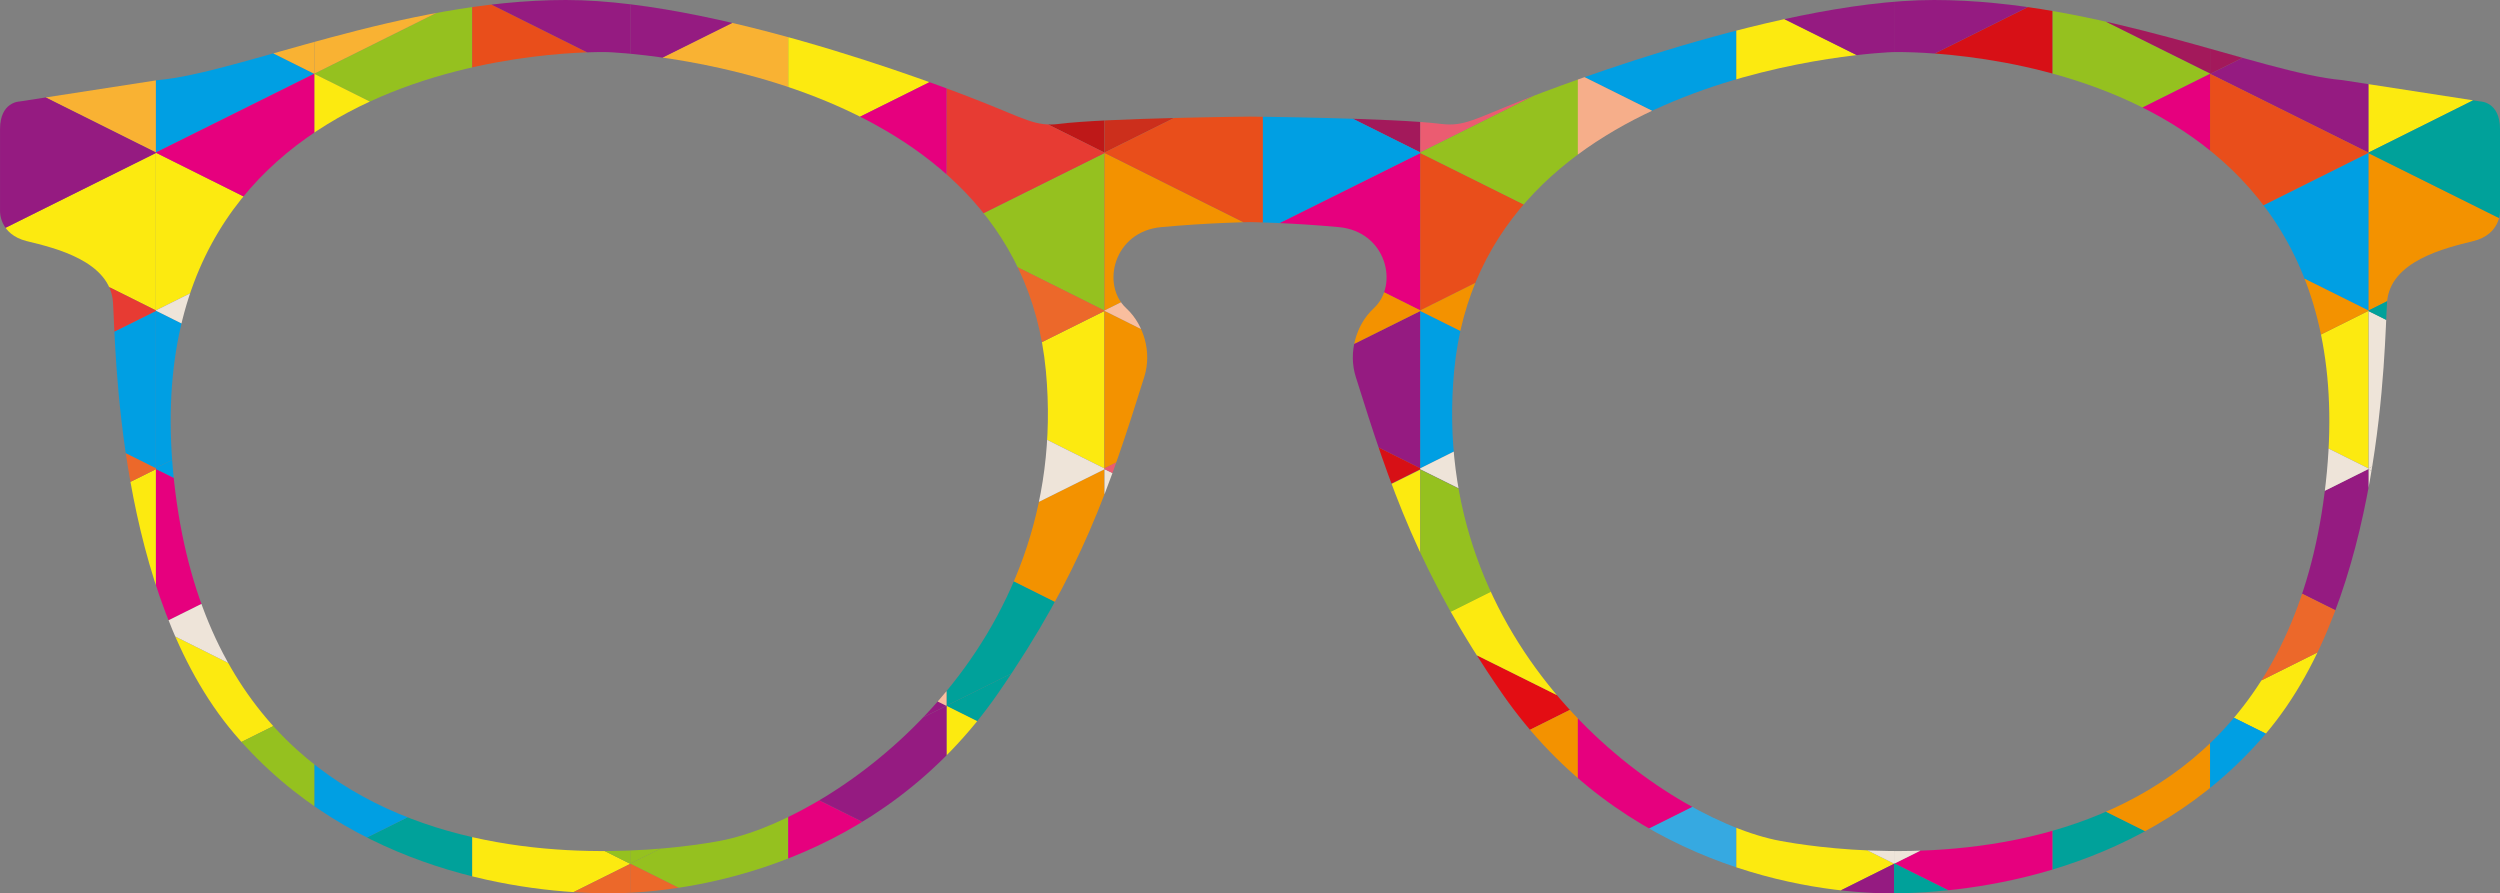
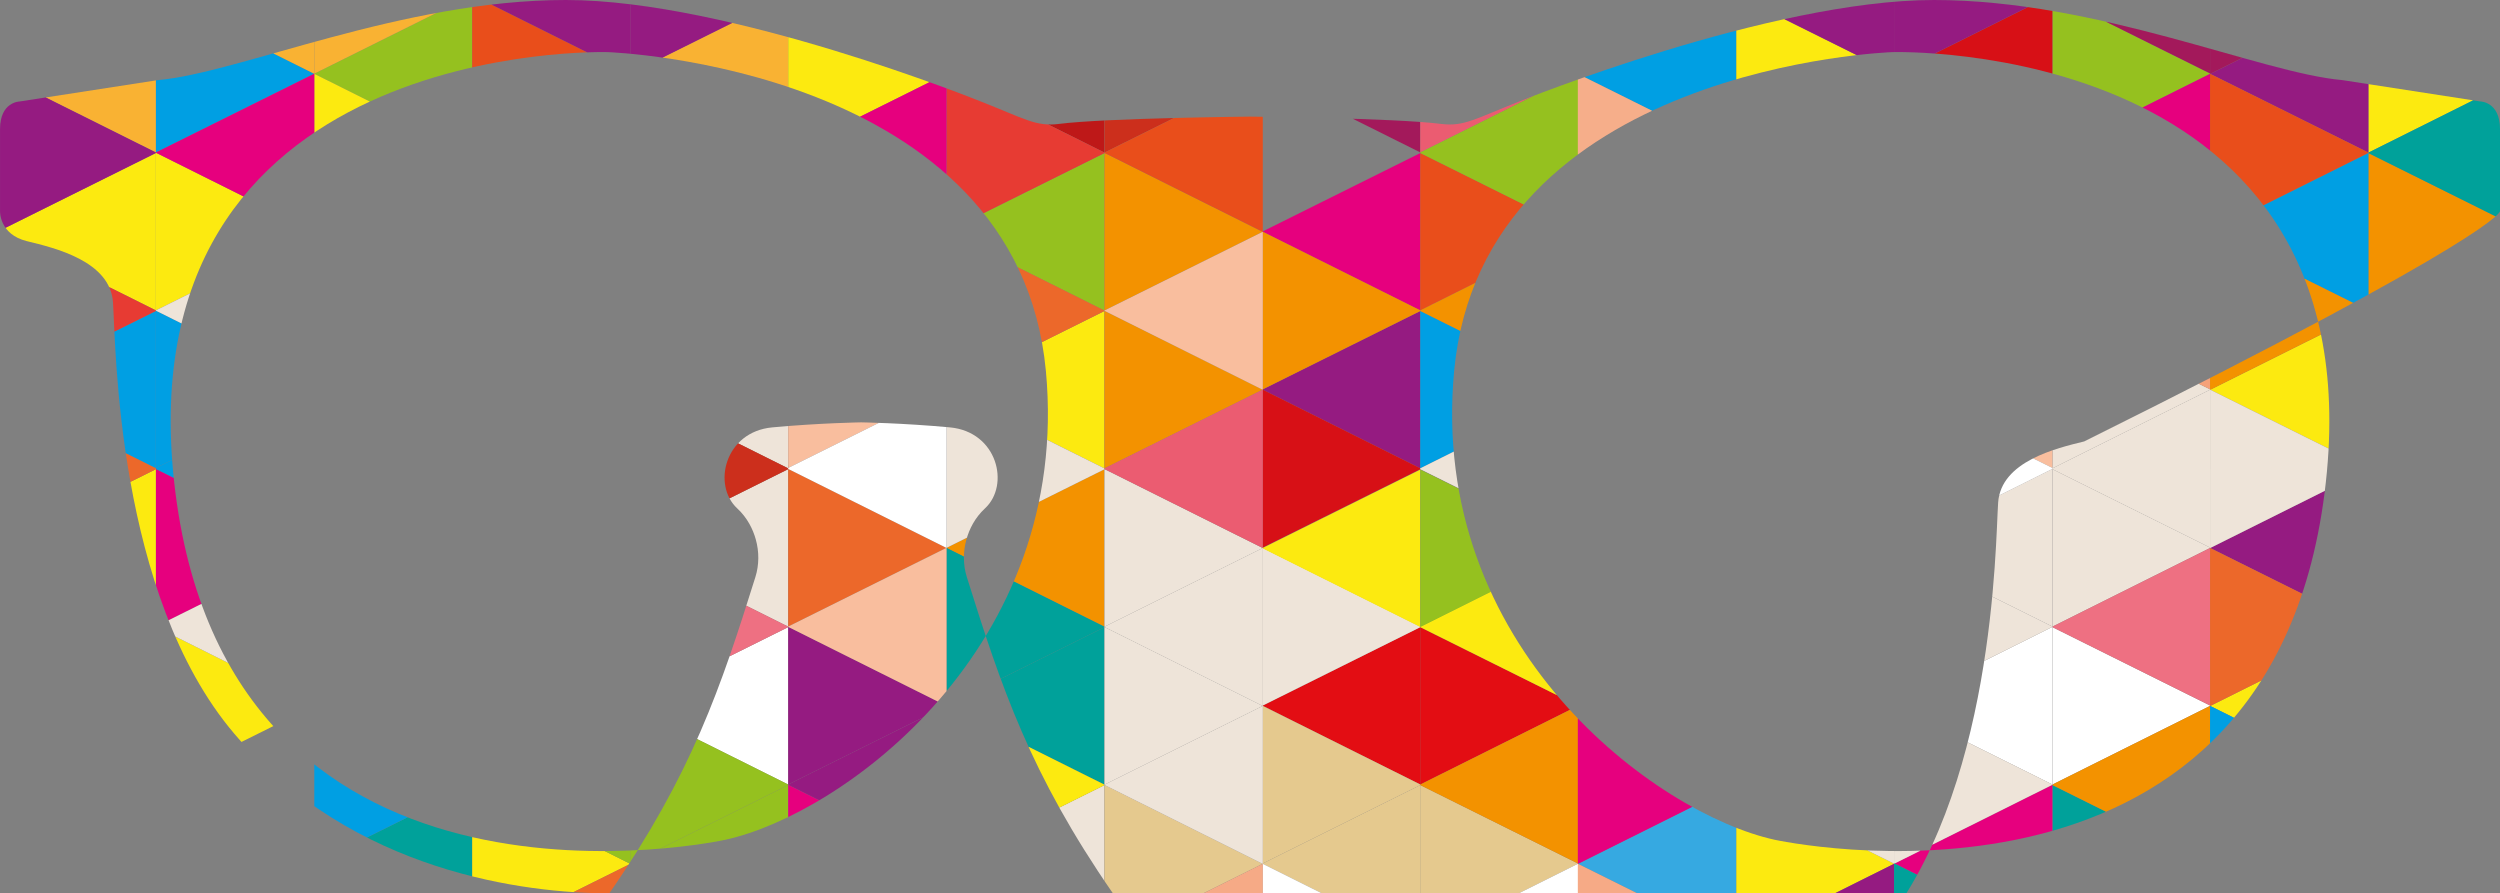
<svg xmlns="http://www.w3.org/2000/svg" xmlns:xlink="http://www.w3.org/1999/xlink" version="1.1" x="0px" y="0px" viewBox="0 0 841.89 300.83" style="enable-background:new 0 0 841.89 300.83;" xml:space="preserve">
  <rect x="0" y="0" width="841.89" height="300.83" fill="#808080" stroke="none" />
  <style type="text/css">
	.st0{display:none;}
	.st1{clip-path:url(#SVGID_00000086685524355197780740000016433615160792794777_);}
	.st2{fill:#A3195B;}
	.st3{fill:#E72F45;}
	.st4{fill:#E6007E;}
	.st5{fill:#009FE3;}
	.st6{fill:#951B81;}
	.st7{fill:#F39200;}
	.st8{fill:#D71016;}
	.st9{fill:#E30D13;}
	.st10{fill:#EEE4D9;}
	.st11{fill:#E5C98E;}
	.st12{fill:#FFFFFF;}
	.st13{fill:#F9B233;}
	.st14{fill:#EE7082;}
	.st15{fill:#F5A27A;}
	.st16{fill:#BE1818;}
	.st17{fill:#370F11;}
	.st18{fill:#FCEA10;}
	.st19{fill:#95C11F;}
	.st20{fill:#E73B33;}
	.st21{fill:#F9BE9E;}
	.st22{fill:#EC682A;}
	.st23{fill:#CC2F1C;}
	.st24{fill:#F1855E;}
	.st25{fill:#E94E1B;}
	.st26{fill:#00A19A;}
	.st27{fill:#EB5C71;}
	.st28{fill:#F6AA86;}
	.st29{fill:#C71E18;}
	.st30{fill:#F29063;}
	.st31{fill:#F5A786;}
	.st32{fill:#F39360;}
	.st33{fill:#EC6835;}
	.st34{fill:#DF9559;}
	.st35{fill:#F6AE8A;}
	.st36{fill:#36A9E1;}
	.st37{fill:#AB1917;}
	.st38{fill:#68140F;}
	.st39{fill:#F6AE8C;}
	.st40{fill:#D5493A;}
</style>
  <g id="Calque_2" class="st0">
</g>
  <g id="Calque_1">
    <g>
      <defs>
-         <path id="SVGID_1_" d="M841.89,71.12V43.44c0-9.16-6.57-9.27-6.57-9.27l-46.55-7.2C761.43,24.63,706.58,0,651.29,0     C596,0,511.66,34.15,511.66,34.15c-14.85,5.83-18.65,8.56-26.38,7.58c-15.65-2-64.34-2.46-64.34-2.46s-48.7,0.47-64.34,2.46     c-7.73,0.99-11.53-1.75-26.38-7.58c0,0-84.34-34.15-139.63-34.15C135.31,0,80.46,24.63,53.13,26.98l-46.55,7.2     c0,0-6.57,0.11-6.57,9.27v27.67c0,0-0.3,7.8,9.05,10.09s28.04,6.68,28.99,20.6c0.95,13.92,1.03,98.5,40.9,145.33     c39.88,46.83,98.49,53.69,126.24,53.69c27.75,0,90.87-9.44,130.97-67.44c27.87-40.3,37.61-69.54,49.19-106.5     c1.29-4.11,1.29-8.55,0.13-12.69c-0.96-3.41-2.79-7.23-6.25-10.44c-8.46-7.82-4.23-25.8,11.84-27.28     c16.07-1.48,29.88-1.69,29.88-1.69s13.81,0.21,29.88,1.69c16.07,1.48,20.3,19.46,11.84,27.28c-3.46,3.2-5.29,7.03-6.25,10.44     c-1.16,4.15-1.16,8.58,0.13,12.69c11.58,36.96,21.32,66.2,49.19,106.5c40.1,58,103.23,67.44,130.97,67.44     s86.36-6.86,126.24-53.69c39.88-46.83,39.95-131.4,40.9-145.33c0.95-13.92,19.65-18.31,28.99-20.6     C842.19,78.92,841.89,71.12,841.89,71.12z M244.35,282.78c0,0-165.78,36.62-185.27-116.83C39.58,12.5,204.63,17.55,204.63,17.55     s137.96,4.61,147.58,107.38C360.92,218.12,283.91,274.07,244.35,282.78z M782.82,165.95     c-19.5,153.45-185.27,116.83-185.27,116.83c-39.57-8.71-116.58-64.67-107.86-157.86C499.3,22.16,637.26,17.55,637.26,17.55     S802.31,12.5,782.82,165.95z" />
+         <path id="SVGID_1_" d="M841.89,71.12V43.44c0-9.16-6.57-9.27-6.57-9.27l-46.55-7.2C761.43,24.63,706.58,0,651.29,0     C596,0,511.66,34.15,511.66,34.15c-14.85,5.83-18.65,8.56-26.38,7.58c-15.65-2-64.34-2.46-64.34-2.46s-48.7,0.47-64.34,2.46     c-7.73,0.99-11.53-1.75-26.38-7.58c0,0-84.34-34.15-139.63-34.15C135.31,0,80.46,24.63,53.13,26.98l-46.55,7.2     c0,0-6.57,0.11-6.57,9.27v27.67c0,0-0.3,7.8,9.05,10.09s28.04,6.68,28.99,20.6c0.95,13.92,1.03,98.5,40.9,145.33     c39.88,46.83,98.49,53.69,126.24,53.69c27.87-40.3,37.61-69.54,49.19-106.5     c1.29-4.11,1.29-8.55,0.13-12.69c-0.96-3.41-2.79-7.23-6.25-10.44c-8.46-7.82-4.23-25.8,11.84-27.28     c16.07-1.48,29.88-1.69,29.88-1.69s13.81,0.21,29.88,1.69c16.07,1.48,20.3,19.46,11.84,27.28c-3.46,3.2-5.29,7.03-6.25,10.44     c-1.16,4.15-1.16,8.58,0.13,12.69c11.58,36.96,21.32,66.2,49.19,106.5c40.1,58,103.23,67.44,130.97,67.44     s86.36-6.86,126.24-53.69c39.88-46.83,39.95-131.4,40.9-145.33c0.95-13.92,19.65-18.31,28.99-20.6     C842.19,78.92,841.89,71.12,841.89,71.12z M244.35,282.78c0,0-165.78,36.62-185.27-116.83C39.58,12.5,204.63,17.55,204.63,17.55     s137.96,4.61,147.58,107.38C360.92,218.12,283.91,274.07,244.35,282.78z M782.82,165.95     c-19.5,153.45-185.27,116.83-185.27,116.83c-39.57-8.71-116.58-64.67-107.86-157.86C499.3,22.16,637.26,17.55,637.26,17.55     S802.31,12.5,782.82,165.95z" />
      </defs>
      <clipPath id="SVGID_00000020398774914436711140000018077543210627917495_">
        <use xlink:href="#SVGID_1_" style="overflow:visible;" />
      </clipPath>
      <g style="clip-path:url(#SVGID_00000020398774914436711140000018077543210627917495_);">
        <polygon id="XMLID_232_" class="st2" points="478.31,24.75 478.31,-1.65 425.23,24.75 425.16,24.78 425.16,24.82 478.31,51.34         " />
        <polygon id="XMLID_231_" class="st3" points="478.31,-1.72 478.31,-1.78 425.16,-1.78 425.16,-1.72 425.16,24.75 425.23,24.75      478.31,-1.65    " />
        <polygon id="XMLID_230_" class="st4" points="478.31,77.93 478.31,51.53 425.23,77.93 425.16,77.97 425.16,78.01 478.31,104.53         " />
-         <polygon id="XMLID_229_" class="st5" points="478.31,51.46 478.31,51.34 425.16,24.82 425.16,51.46 425.16,77.93 425.23,77.93      478.31,51.53    " />
        <polygon id="XMLID_228_" class="st6" points="478.31,131.12 478.31,104.72 425.23,131.12 425.16,131.15 425.16,131.19      478.31,157.71    " />
        <polygon id="XMLID_227_" class="st7" points="478.31,104.65 478.31,104.53 425.16,78.01 425.16,104.65 425.16,131.12      425.23,131.12 478.31,104.72    " />
        <polygon id="XMLID_226_" class="st8" points="478.37,157.97 478.31,157.71 425.16,131.19 425.16,157.83 425.16,157.89      425.16,157.94 425.16,157.97 425.16,184.41 425.23,184.41 478.31,158.01 478.31,157.97    " />
        <polygon id="XMLID_225_" class="st9" points="478.31,237.6 478.31,211.2 425.23,237.6 425.16,237.63 425.16,237.67      478.31,264.19    " />
        <polygon id="XMLID_224_" class="st10" points="478.31,211.13 478.31,211.01 425.16,184.49 425.16,211.13 425.16,237.6      425.23,237.6 478.31,211.2    " />
        <polygon id="XMLID_223_" class="st11" points="478.31,290.78 478.31,264.38 425.23,290.78 425.16,290.82 425.16,290.86      478.31,317.38    " />
        <polygon id="XMLID_222_" class="st11" points="478.31,264.31 478.31,264.19 425.16,237.67 425.16,264.31 425.16,290.78      425.23,290.78 478.31,264.38    " />
        <polygon id="XMLID_221_" class="st11" points="478.31,344.01 478.31,317.62 425.23,344.01 425.16,344.05 425.16,344.09      478.31,370.61    " />
        <polygon id="XMLID_220_" class="st12" points="478.37,317.64 478.31,316.09 478.31,317.38 425.16,290.86 425.16,317.49      425.16,317.49 425.16,317.54 425.16,317.64 425.16,344.01 425.23,344.01 478.26,317.64    " />
        <polygon id="XMLID_219_" class="st10" points="478.31,397.2 478.31,370.8 425.23,397.2 425.16,397.23 425.16,397.27      478.31,423.8    " />
        <polygon id="XMLID_218_" class="st11" points="478.31,370.73 478.31,370.61 425.16,344.09 425.16,370.73 425.16,397.2      425.23,397.2 478.31,370.8    " />
        <polygon id="XMLID_217_" class="st12" points="478.31,450.38 478.31,423.99 425.23,450.38 425.16,450.42 425.16,450.46      478.31,476.98    " />
        <polygon id="XMLID_216_" class="st12" points="478.31,423.91 478.31,423.8 425.16,397.27 425.16,423.91 425.16,450.38      425.23,450.38 478.31,423.99    " />
        <polygon id="XMLID_215_" class="st12" points="478.31,475.69 478.31,476.98 425.16,450.46 425.16,477.1 425.16,477.24      478.37,477.24    " />
        <polygon id="XMLID_214_" class="st13" points="265.41,24.75 265.41,-1.65 212.33,24.75 212.26,24.78 212.26,24.82 265.41,51.34         " />
        <polygon id="XMLID_213_" class="st6" points="265.41,-1.72 265.41,-1.78 212.26,-1.78 212.26,-1.72 212.26,24.75 212.33,24.75      265.41,-1.65    " />
        <polygon id="XMLID_212_" class="st14" points="265.41,77.93 265.41,51.53 212.33,77.93 212.26,77.97 212.26,78.01 265.41,104.53         " />
        <polygon id="XMLID_211_" class="st14" points="265.41,51.46 265.41,51.34 212.26,24.82 212.26,51.46 212.26,77.93 212.33,77.93      265.41,51.53    " />
        <polygon id="XMLID_210_" class="st10" points="265.41,131.12 265.41,104.72 212.33,131.12 212.26,131.15 212.26,131.19      265.41,157.71    " />
        <polygon id="XMLID_209_" class="st15" points="265.41,104.65 265.41,104.53 212.26,78.01 212.26,104.65 212.26,131.12      212.33,131.12 265.41,104.72    " />
        <polygon id="XMLID_208_" class="st16" points="318.75,24.81 318.75,24.86 371.9,51.38 371.9,24.78 371.9,-1.62 318.82,24.78         " />
        <polygon id="XMLID_207_" class="st12" points="318.75,24.86 318.75,24.81 318.71,24.84    " />
        <polygon id="XMLID_206_" class="st12" points="318.82,24.78 318.75,24.78 318.75,24.81    " />
        <polygon id="XMLID_205_" class="st12" points="318.75,24.81 318.75,24.78 318.6,24.78 318.71,24.84    " />
        <polygon id="XMLID_204_" class="st17" points="318.75,-1.69 318.75,24.78 318.82,24.78 371.9,-1.62 371.9,-1.69 371.9,-1.78      318.75,-1.78    " />
        <polygon id="XMLID_203_" class="st18" points="318.6,24.78 265.55,-1.69 265.44,-1.69 265.44,24.78 265.44,51.33 318.71,24.84         " />
        <polygon id="XMLID_202_" class="st17" points="265.55,-1.69 318.6,24.78 318.75,24.78 318.75,-1.69 318.75,-1.78 265.44,-1.78      265.44,-1.69    " />
        <polygon id="XMLID_201_" class="st19" points="318.75,78 318.75,78.04 371.9,104.56 371.9,77.96 371.9,51.57 318.82,77.96    " />
        <polygon id="XMLID_200_" class="st12" points="318.75,78.04 318.75,78 318.71,78.02    " />
        <polygon id="XMLID_199_" class="st12" points="318.82,77.96 318.75,77.96 318.75,78    " />
        <polygon id="XMLID_198_" class="st12" points="318.71,78.02 318.75,78 318.75,77.96 318.6,77.96    " />
        <polygon id="XMLID_197_" class="st20" points="318.75,51.49 318.75,77.96 318.82,77.96 371.9,51.57 371.9,51.49 371.9,51.38      318.75,24.86    " />
        <polygon id="XMLID_196_" class="st10" points="318.6,77.96 265.55,51.49 265.44,51.49 265.44,77.96 265.44,104.51 318.71,78.02         " />
        <polygon id="XMLID_195_" class="st4" points="318.6,77.96 318.75,77.96 318.75,51.49 318.75,24.86 318.71,24.84 265.44,51.33      265.44,51.49 265.55,51.49    " />
        <polygon id="XMLID_194_" class="st18" points="318.75,131.18 318.75,131.23 371.9,157.74 371.9,131.15 371.9,104.75      318.82,131.15    " />
        <polygon id="XMLID_193_" class="st21" points="318.82,131.15 318.75,131.15 318.75,131.18    " />
        <polygon id="XMLID_192_" class="st22" points="318.75,104.68 318.75,131.11 318.75,131.15 318.82,131.15 371.9,104.75      371.9,104.68 371.9,104.56 318.75,78.04    " />
        <polygon id="XMLID_191_" class="st21" points="265.55,104.68 265.44,104.68 265.44,131.15 265.44,157.58 318.59,131.15    " />
        <polygon id="XMLID_190_" class="st21" points="318.59,131.15 318.71,131.09 318.75,131.11 318.75,104.68 318.75,78.04      318.71,78.02 265.44,104.51 265.44,104.68 265.55,104.68    " />
        <polygon id="XMLID_189_" class="st21" points="318.71,131.2 318.75,131.23 318.75,131.18    " />
        <polygon id="XMLID_188_" class="st21" points="318.75,131.15 318.6,131.15 318.71,131.2 318.75,131.18    " />
        <polygon id="XMLID_187_" class="st21" points="318.59,131.15 318.6,131.15 318.75,131.15 318.75,131.11 318.71,131.09    " />
        <polygon id="XMLID_186_" class="st23" points="371.94,-1.64 371.94,24.83 371.94,51.38 425.21,24.88 425.1,24.83 372.05,-1.64         " />
        <polygon id="XMLID_185_" class="st24" points="372.05,-1.64 425.1,24.83 425.25,24.83 425.25,-1.64 425.25,-1.78 371.94,-1.78      371.94,-1.64    " />
        <polygon id="XMLID_184_" class="st7" points="371.94,51.54 371.94,78.01 371.94,104.56 425.21,78.07 425.1,78.01 372.05,51.54         " />
        <polygon id="XMLID_183_" class="st25" points="371.94,51.54 372.05,51.54 425.1,78.01 425.25,78.01 425.25,51.54 425.25,24.91      425.21,24.88 371.94,51.38    " />
        <polygon id="XMLID_182_" class="st7" points="371.94,104.73 371.94,131.2 371.94,157.73 425.19,131.24 425.1,131.2      372.05,104.73    " />
        <polygon id="XMLID_181_" class="st21" points="371.94,104.73 372.05,104.73 425.1,131.2 425.25,131.2 425.25,104.73      425.25,78.09 425.21,78.07 371.94,104.56    " />
        <polygon id="XMLID_180_" class="st10" points="265.41,184.41 265.41,158.01 212.33,184.41 212.26,184.45 212.26,184.49      265.41,211.01    " />
        <polygon id="XMLID_179_" class="st23" points="265.47,157.97 265.41,156.42 265.41,157.71 212.26,131.19 212.26,157.83      212.26,157.89 212.26,157.94 212.26,157.97 212.26,184.41 212.33,184.41 265.41,158.01 265.41,157.97    " />
        <polygon id="XMLID_178_" class="st12" points="265.41,237.6 265.41,211.2 212.33,237.6 212.26,237.63 212.26,237.67      265.41,264.19    " />
        <polygon id="XMLID_177_" class="st14" points="265.41,211.13 265.41,211.01 212.26,184.49 212.26,211.13 212.26,237.6      212.33,237.6 265.41,211.2    " />
        <polygon id="XMLID_176_" class="st19" points="265.41,290.78 265.41,264.38 212.33,290.78 212.26,290.82 212.26,290.86      265.41,317.38    " />
        <polygon id="XMLID_175_" class="st19" points="265.41,264.31 265.41,264.19 212.26,237.67 212.26,264.31 212.26,290.78      212.33,290.78 265.41,264.38    " />
        <polygon id="XMLID_174_" class="st7" points="318.75,184.48 318.75,184.52 371.9,211.04 371.9,184.45 371.9,158.05      318.82,184.45    " />
        <polygon id="XMLID_173_" class="st21" points="318.75,184.52 318.75,184.48 318.71,184.5    " />
        <polygon id="XMLID_172_" class="st21" points="318.82,184.45 318.75,184.45 318.75,184.48    " />
        <polygon id="XMLID_171_" class="st21" points="318.75,184.48 318.75,184.45 318.6,184.45 318.71,184.5    " />
        <polygon id="XMLID_170_" class="st10" points="318.75,131.23 318.75,157.74 318.75,157.86 318.75,157.89 318.75,157.97      318.75,157.97 318.75,184.45 318.82,184.45 371.9,158.05 371.9,157.97 371.9,157.93 371.9,157.89 371.9,157.86 371.9,157.74         " />
        <polygon id="XMLID_169_" class="st22" points="318.6,184.45 265.55,157.97 265.44,157.97 265.44,184.45 265.44,210.99      318.71,184.5    " />
        <polygon id="XMLID_168_" class="st12" points="318.71,131.2 318.6,131.15 318.59,131.15 265.44,157.58 265.44,157.7      265.44,157.89 265.44,157.97 265.44,157.98 265.56,157.98 318.6,184.45 318.75,184.45 318.75,157.97 318.75,157.97      318.75,157.89 318.75,157.86 318.75,157.74 318.75,131.23    " />
        <polygon id="XMLID_167_" class="st26" points="318.75,237.66 318.75,237.71 371.9,264.23 371.9,237.63 371.9,211.23      318.82,237.63    " />
        <polygon id="XMLID_166_" class="st12" points="318.75,237.71 318.75,237.66 318.71,237.68    " />
        <polygon id="XMLID_165_" class="st12" points="318.82,237.63 318.75,237.63 318.75,237.66    " />
        <polygon id="XMLID_164_" class="st12" points="318.71,237.68 318.75,237.66 318.75,237.63 318.6,237.63    " />
        <polygon id="XMLID_163_" class="st26" points="318.75,211.16 318.75,237.63 318.82,237.63 371.9,211.23 371.9,211.16      371.9,211.04 318.75,184.52    " />
        <polygon id="XMLID_162_" class="st6" points="318.6,237.63 265.55,211.16 265.44,211.16 265.44,237.63 265.44,264.18      318.71,237.68    " />
        <polygon id="XMLID_161_" class="st21" points="318.6,237.63 318.75,237.63 318.75,211.16 318.75,184.52 318.71,184.5      265.44,210.99 265.44,211.16 265.55,211.16    " />
        <polygon id="XMLID_160_" class="st10" points="318.75,290.85 318.75,290.89 371.9,317.41 371.9,290.81 371.9,264.42      318.82,290.81    " />
        <polygon id="XMLID_159_" class="st18" points="425.14,184.59 425.14,184.63 478.29,211.15 478.29,184.55 478.29,158.16      425.21,184.55    " />
        <polygon id="XMLID_158_" class="st12" points="318.82,290.81 318.75,290.81 318.75,290.85    " />
        <polygon id="XMLID_157_" class="st18" points="318.75,264.34 318.75,290.78 318.75,290.81 318.82,290.81 371.9,264.42      371.9,264.34 371.9,264.23 318.75,237.71    " />
        <polygon id="XMLID_156_" class="st4" points="265.55,264.34 265.44,264.34 265.44,290.81 265.44,317.25 318.59,290.81    " />
        <polygon id="XMLID_155_" class="st6" points="318.59,290.81 318.71,290.75 318.75,290.78 318.75,264.34 318.75,237.71      318.71,237.68 265.44,264.18 265.44,264.34 265.55,264.34    " />
        <polygon id="XMLID_154_" class="st12" points="318.71,290.87 318.75,290.89 318.75,290.85    " />
        <polygon id="XMLID_153_" class="st12" points="318.75,290.81 318.6,290.81 318.71,290.87 318.75,290.85    " />
        <polygon id="XMLID_152_" class="st12" points="318.59,290.81 318.6,290.81 318.75,290.81 318.75,290.78 318.71,290.75    " />
        <polygon id="XMLID_151_" class="st10" points="371.94,158.02 371.94,184.49 371.94,211.04 425.21,184.55 425.1,184.49      372.05,158.02    " />
        <polygon id="XMLID_150_" class="st27" points="425.25,157.89 425.25,131.26 425.21,131.23 425.19,131.24 371.94,157.73      371.94,157.73 371.94,157.89 371.94,157.89 371.94,158.02 372.05,158.02 425.1,184.49 425.25,184.49 425.25,158.02      425.25,157.89    " />
        <polygon id="XMLID_149_" class="st10" points="371.94,211.21 371.94,237.68 371.94,264.23 425.21,237.73 425.1,237.68      372.05,211.21    " />
        <polygon id="XMLID_148_" class="st10" points="371.94,211.21 372.05,211.21 425.1,237.68 425.25,237.68 425.25,211.21      425.25,184.57 425.21,184.55 371.94,211.04    " />
        <polygon id="XMLID_147_" class="st11" points="371.94,264.39 371.94,290.86 371.94,317.39 425.19,290.91 425.1,290.86      372.05,264.39    " />
        <polygon id="XMLID_146_" class="st10" points="371.94,264.39 372.05,264.39 425.1,290.86 425.25,290.86 425.25,264.39      425.25,237.76 425.21,237.73 371.94,264.23    " />
        <polygon id="XMLID_145_" class="st12" points="265.41,344.01 265.41,317.62 212.33,344.01 212.26,344.05 212.26,344.09      265.41,370.61    " />
        <polygon id="XMLID_144_" class="st22" points="265.47,317.64 265.41,316.09 265.41,317.38 212.26,290.86 212.26,317.49      212.26,317.49 212.26,317.54 212.26,317.64 212.26,344.01 212.33,344.01 265.37,317.64    " />
        <polygon id="XMLID_143_" class="st12" points="265.41,397.2 265.41,370.8 212.33,397.2 212.26,397.23 212.26,397.27      265.41,423.8    " />
        <polygon id="XMLID_142_" class="st12" points="265.41,370.73 265.41,370.61 212.26,344.09 212.26,370.73 212.26,397.2      212.33,397.2 265.41,370.8    " />
        <polygon id="XMLID_141_" class="st12" points="265.41,450.38 265.41,423.99 212.33,450.38 212.26,450.42 212.26,450.46      265.41,476.98    " />
        <polygon id="XMLID_140_" class="st12" points="265.41,423.91 265.41,423.8 212.26,397.27 212.26,423.91 212.26,450.38      212.33,450.38 265.41,423.99    " />
        <polygon id="XMLID_139_" class="st12" points="265.41,475.69 265.41,476.98 212.26,450.46 212.26,477.1 212.26,477.24      265.47,477.24    " />
        <polygon id="XMLID_138_" class="st12" points="318.75,344.08 318.75,344.12 371.9,370.64 371.9,344.05 371.9,317.65      318.82,344.05    " />
        <polygon id="XMLID_137_" class="st12" points="318.75,344.12 318.75,344.08 318.71,344.1    " />
        <polygon id="XMLID_136_" class="st12" points="318.82,344.05 318.75,344.05 318.75,344.08    " />
        <polygon id="XMLID_135_" class="st12" points="318.75,344.08 318.75,344.05 318.6,344.05 318.71,344.1    " />
        <polygon id="XMLID_134_" class="st12" points="318.75,290.89 318.75,317.41 318.75,317.49 318.75,317.53 318.75,317.58      318.75,317.64 318.75,344.05 318.82,344.05 371.9,317.65 371.9,317.6 371.9,317.58 371.9,317.53 371.9,317.49 371.9,317.41         " />
        <polygon id="XMLID_133_" class="st12" points="318.6,344.05 265.55,317.58 265.44,317.58 265.44,344.05 265.44,370.59      318.71,344.1    " />
        <polygon id="XMLID_132_" class="st11" points="318.71,290.87 318.6,290.81 318.59,290.81 265.44,317.25 265.44,317.36      265.44,317.49 265.44,317.58 265.44,317.64 265.68,317.64 318.6,344.05 318.75,344.05 318.75,317.64 318.75,317.58      318.75,317.53 318.75,317.49 318.75,317.41 318.75,290.89    " />
        <polygon id="XMLID_131_" class="st12" points="318.75,397.27 318.75,397.31 371.9,423.83 371.9,397.23 371.9,370.83      318.82,397.23    " />
        <polygon id="XMLID_130_" class="st12" points="318.75,397.31 318.75,397.27 318.71,397.29    " />
        <polygon id="XMLID_129_" class="st12" points="318.82,397.23 318.75,397.23 318.75,397.27    " />
        <polygon id="XMLID_128_" class="st12" points="318.71,397.29 318.75,397.27 318.75,397.23 318.6,397.23    " />
        <polygon id="XMLID_127_" class="st12" points="318.75,370.76 318.75,397.23 318.82,397.23 371.9,370.83 371.9,370.76      371.9,370.64 318.75,344.12    " />
        <polygon id="XMLID_126_" class="st12" points="318.6,397.23 265.55,370.76 265.44,370.76 265.44,397.23 265.44,423.78      318.71,397.29    " />
        <polygon id="XMLID_125_" class="st12" points="318.6,397.23 318.75,397.23 318.75,370.76 318.75,344.12 318.71,344.1      265.44,370.59 265.44,370.76 265.55,370.76    " />
        <polygon id="XMLID_124_" class="st12" points="318.75,450.45 318.75,450.49 371.9,477.01 371.9,450.42 371.9,424.02      318.82,450.42    " />
        <polygon id="XMLID_123_" class="st12" points="318.82,450.42 318.75,450.42 318.75,450.45    " />
        <polygon id="XMLID_122_" class="st12" points="318.75,423.95 318.75,450.38 318.75,450.42 318.82,450.42 371.9,424.02      371.9,423.95 371.9,423.83 318.75,397.31    " />
        <polygon id="XMLID_121_" class="st12" points="265.55,423.95 265.44,423.95 265.44,450.42 265.44,476.85 318.59,450.41    " />
        <polygon id="XMLID_120_" class="st12" points="318.59,450.41 318.71,450.35 318.75,450.38 318.75,423.95 318.75,397.31      318.71,397.29 265.44,423.78 265.44,423.95 265.55,423.95    " />
        <polygon id="XMLID_119_" class="st12" points="371.9,477.13 371.9,477.01 318.75,450.49 318.75,477.01 318.75,477.13      318.75,477.24 371.83,477.24 371.9,477.2    " />
        <polygon id="XMLID_118_" class="st12" points="318.71,450.47 318.75,450.49 318.75,450.45    " />
        <polygon id="XMLID_117_" class="st12" points="318.75,450.42 318.6,450.42 318.71,450.47 318.75,450.45    " />
        <polygon id="XMLID_116_" class="st12" points="318.71,450.47 318.6,450.42 318.59,450.41 265.44,476.85 265.44,476.96      265.44,477.25 266,477.24 318.75,477.24 318.75,477.13 318.75,477.01 318.75,450.49    " />
        <polygon id="XMLID_115_" class="st12" points="318.59,450.41 318.6,450.42 318.75,450.42 318.75,450.38 318.71,450.35    " />
        <polygon id="XMLID_114_" class="st12" points="371.94,317.62 371.94,344.1 371.94,370.65 425.21,344.15 425.1,344.1      372.05,317.62    " />
        <polygon id="XMLID_113_" class="st28" points="425.25,317.49 425.25,290.92 425.21,290.9 425.19,290.91 371.94,317.39      371.94,317.39 371.94,317.56 371.94,317.56 371.94,317.62 372.05,317.62 425.1,344.1 425.25,344.1 425.25,317.62 425.25,317.49         " />
        <polygon id="XMLID_112_" class="st12" points="371.94,370.57 371.94,397.04 371.94,423.59 425.21,397.1 425.1,397.04      372.05,370.57    " />
        <polygon id="XMLID_111_" class="st12" points="371.94,370.81 372.05,370.81 425.1,397.28 425.25,397.28 425.25,370.81      425.25,344.17 425.21,344.15 371.94,370.65    " />
        <polygon id="XMLID_110_" class="st12" points="371.94,423.99 371.94,450.46 371.94,476.99 425.19,450.51 425.1,450.46      372.05,423.99    " />
        <polygon id="XMLID_109_" class="st12" points="371.94,423.99 372.05,423.99 425.1,450.46 425.25,450.46 425.25,423.99      425.25,397.36 425.21,397.34 371.94,423.83    " />
-         <polygon id="XMLID_108_" class="st12" points="425.21,450.5 425.19,450.51 371.94,476.99 371.94,476.99 371.94,477.16      372.04,477.16 372.2,477.24 425.25,477.24 425.25,477.16 425.25,450.52    " />
        <polygon id="XMLID_107_" class="st13" points="52.49,24.75 52.49,-1.65 -0.59,24.75 -0.66,24.78 -0.66,24.82 52.49,51.34    " />
        <polygon id="XMLID_106_" class="st29" points="52.49,-1.72 52.49,-1.78 -0.66,-1.78 -0.66,-1.72 -0.66,24.75 -0.59,24.75      52.49,-1.65    " />
        <polygon id="XMLID_105_" class="st18" points="52.49,77.93 52.49,51.53 -0.59,77.93 -0.66,77.97 -0.66,78.01 52.49,104.53    " />
        <polygon id="XMLID_104_" class="st6" points="52.49,51.46 52.49,51.34 -0.66,24.82 -0.66,51.46 -0.66,77.93 -0.59,77.93      52.49,51.53    " />
        <polygon id="XMLID_103_" class="st5" points="52.49,131.12 52.49,104.72 -0.59,131.12 -0.66,131.15 -0.66,131.19 52.49,157.71         " />
        <polygon id="XMLID_102_" class="st20" points="52.49,104.65 52.49,104.53 -0.66,78.01 -0.66,104.65 -0.66,131.12 -0.59,131.12      52.49,104.72    " />
        <polygon id="XMLID_101_" class="st19" points="105.84,24.81 105.84,24.86 158.98,51.38 158.98,24.78 158.98,-1.62 105.9,24.78         " />
        <polygon id="XMLID_100_" class="st12" points="105.84,24.86 105.84,24.81 105.79,24.84    " />
        <polygon id="XMLID_99_" class="st12" points="105.9,24.78 105.84,24.78 105.84,24.81    " />
        <polygon id="XMLID_98_" class="st12" points="105.84,24.81 105.84,24.78 105.68,24.78 105.79,24.84    " />
        <polygon id="XMLID_97_" class="st13" points="105.84,-1.69 105.84,24.78 105.9,24.78 158.98,-1.62 158.98,-1.69 158.98,-1.78      105.84,-1.78    " />
        <polygon id="XMLID_96_" class="st5" points="105.68,24.78 52.63,-1.69 52.52,-1.69 52.52,24.78 52.52,51.33 105.79,24.84    " />
        <polygon id="XMLID_95_" class="st13" points="52.63,-1.69 105.68,24.78 105.84,24.78 105.84,-1.69 105.84,-1.78 52.52,-1.78      52.52,-1.69    " />
        <polygon id="XMLID_94_" class="st10" points="105.84,78 105.84,78.04 158.98,104.56 158.98,77.96 158.98,51.57 105.9,77.96         " />
        <polygon id="XMLID_93_" class="st21" points="105.84,78.04 105.84,78 105.79,78.02    " />
        <polygon id="XMLID_92_" class="st21" points="105.9,77.96 105.84,77.96 105.84,78    " />
        <polygon id="XMLID_91_" class="st21" points="105.79,78.02 105.84,78 105.84,77.96 105.68,77.96    " />
        <polygon id="XMLID_90_" class="st18" points="105.84,51.49 105.84,77.96 105.9,77.96 158.98,51.57 158.98,51.49 158.98,51.38      105.84,24.86    " />
        <polygon id="XMLID_89_" class="st18" points="105.68,77.96 52.63,51.49 52.52,51.49 52.52,77.96 52.52,104.51 105.79,78.02         " />
        <polygon id="XMLID_88_" class="st4" points="105.68,77.96 105.84,77.96 105.84,51.49 105.84,24.86 105.79,24.84 52.52,51.33      52.52,51.49 52.63,51.49    " />
        <polygon id="XMLID_87_" class="st10" points="105.84,131.18 105.84,131.23 158.98,157.74 158.98,131.15 158.98,104.75      105.9,131.15    " />
        <polygon id="XMLID_86_" class="st12" points="105.9,131.15 105.84,131.15 105.84,131.18    " />
        <polygon id="XMLID_85_" class="st21" points="105.84,104.68 105.84,131.11 105.84,131.15 105.9,131.15 158.98,104.75      158.98,104.68 158.98,104.56 105.84,78.04    " />
        <polygon id="XMLID_84_" class="st5" points="52.63,104.68 52.52,104.68 52.52,131.15 52.52,157.58 105.68,131.15    " />
        <polygon id="XMLID_83_" class="st10" points="105.68,131.15 105.79,131.09 105.84,131.11 105.84,104.68 105.84,78.04      105.79,78.02 52.52,104.51 52.52,104.68 52.63,104.68    " />
        <polygon id="XMLID_82_" class="st12" points="105.79,131.2 105.84,131.23 105.84,131.18    " />
        <polygon id="XMLID_81_" class="st12" points="105.84,131.15 105.68,131.15 105.79,131.2 105.84,131.18    " />
        <polygon id="XMLID_80_" class="st12" points="105.68,131.15 105.68,131.15 105.84,131.15 105.84,131.11 105.79,131.09    " />
        <polygon id="XMLID_79_" class="st25" points="159.02,-1.64 159.02,24.83 159.02,51.38 212.29,24.88 212.18,24.83 159.13,-1.64         " />
        <polygon id="XMLID_78_" class="st6" points="159.13,-1.64 212.18,24.83 212.33,24.83 212.33,-1.64 212.33,-1.78 159.02,-1.78      159.02,-1.64    " />
        <polygon id="XMLID_77_" class="st30" points="159.02,51.54 159.02,78.01 159.02,104.56 212.29,78.07 212.18,78.01 159.13,51.54         " />
        <polygon id="XMLID_76_" class="st12" points="159.02,51.54 159.13,51.54 212.18,78.01 212.33,78.01 212.33,51.54 212.33,24.91      212.29,24.88 159.02,51.38    " />
        <polygon id="XMLID_75_" class="st10" points="159.02,104.73 159.02,131.2 159.02,157.73 212.27,131.24 212.18,131.2      159.13,104.73    " />
        <polygon id="XMLID_74_" class="st21" points="159.02,104.73 159.13,104.73 212.18,131.2 212.33,131.2 212.33,104.73      212.33,78.09 212.29,78.07 159.02,104.56    " />
        <polygon id="XMLID_73_" class="st18" points="52.49,184.41 52.49,158.01 -0.59,184.41 -0.66,184.45 -0.66,184.49 52.49,211.01         " />
        <polygon id="XMLID_72_" class="st22" points="52.55,157.97 52.49,156.42 52.49,157.71 -0.66,131.19 -0.66,157.83 -0.66,157.89      -0.66,157.94 -0.66,157.97 -0.66,184.41 -0.59,184.41 52.49,158.01 52.49,157.97    " />
        <polygon id="XMLID_71_" class="st31" points="52.49,237.6 52.49,211.2 -0.59,237.6 -0.66,237.63 -0.66,237.67 52.49,264.19         " />
        <polygon id="XMLID_70_" class="st12" points="52.49,211.13 52.49,211.01 -0.66,184.49 -0.66,211.13 -0.66,237.6 -0.59,237.6      52.49,211.2    " />
        <polygon id="XMLID_69_" class="st32" points="52.49,290.78 52.49,264.38 -0.59,290.78 -0.66,290.82 -0.66,290.86 52.49,317.38         " />
        <polygon id="XMLID_68_" class="st33" points="52.49,264.31 52.49,264.19 -0.66,237.67 -0.66,264.31 -0.66,290.78 -0.59,290.78      52.49,264.38    " />
        <polygon id="XMLID_67_" class="st21" points="105.84,184.48 105.84,184.52 158.98,211.04 158.98,184.45 158.98,158.05      105.9,184.45    " />
        <polygon id="XMLID_66_" class="st12" points="105.84,184.52 105.84,184.48 105.79,184.5    " />
        <polygon id="XMLID_65_" class="st12" points="105.9,184.45 105.84,184.45 105.84,184.48    " />
        <polygon id="XMLID_64_" class="st12" points="105.84,184.48 105.84,184.45 105.68,184.45 105.79,184.5    " />
        <polygon id="XMLID_63_" class="st10" points="105.84,131.23 105.84,157.74 105.84,157.86 105.84,157.89 105.84,157.97      105.84,157.97 105.84,184.45 105.9,184.45 158.98,158.05 158.98,157.97 158.98,157.93 158.98,157.89 158.98,157.86      158.98,157.74    " />
        <polygon id="XMLID_62_" class="st4" points="105.68,184.45 52.63,157.97 52.52,157.97 52.52,184.45 52.52,210.99 105.79,184.5         " />
        <polygon id="XMLID_61_" class="st5" points="105.79,131.2 105.68,131.15 105.68,131.15 52.52,157.58 52.52,157.7 52.52,157.89      52.52,157.97 52.52,157.98 52.64,157.98 105.68,184.45 105.84,184.45 105.84,157.97 105.84,157.97 105.84,157.89 105.84,157.86      105.84,157.74 105.84,131.23    " />
        <polygon id="XMLID_60_" class="st12" points="105.84,237.66 105.84,237.71 158.98,264.23 158.98,237.63 158.98,211.23      105.9,237.63    " />
        <polygon id="XMLID_59_" class="st12" points="105.84,237.71 105.84,237.66 105.79,237.68    " />
        <polygon id="XMLID_58_" class="st12" points="105.9,237.63 105.84,237.63 105.84,237.66    " />
        <polygon id="XMLID_57_" class="st12" points="105.79,237.68 105.84,237.66 105.84,237.63 105.68,237.63    " />
        <polygon id="XMLID_56_" class="st10" points="105.84,211.16 105.84,237.63 105.9,237.63 158.98,211.23 158.98,211.16      158.98,211.04 105.84,184.52    " />
        <polygon id="XMLID_55_" class="st18" points="105.68,237.63 52.63,211.16 52.52,211.16 52.52,237.63 52.52,264.18 105.79,237.68         " />
        <polygon id="XMLID_54_" class="st10" points="105.68,237.63 105.84,237.63 105.84,211.16 105.84,184.52 105.79,184.5      52.52,210.99 52.52,211.16 52.63,211.16    " />
        <polygon id="XMLID_53_" class="st26" points="105.84,290.85 105.84,290.89 158.98,317.41 158.98,290.81 158.98,264.42      105.9,290.81    " />
        <polygon id="XMLID_52_" class="st12" points="105.9,290.81 105.84,290.81 105.84,290.85    " />
        <polygon id="XMLID_51_" class="st5" points="105.84,264.34 105.84,290.78 105.84,290.81 105.9,290.81 158.98,264.42      158.98,264.34 158.98,264.23 105.84,237.71    " />
        <polygon id="XMLID_50_" class="st12" points="52.63,264.34 52.52,264.34 52.52,290.81 52.52,317.25 105.68,290.81    " />
-         <polygon id="XMLID_49_" class="st19" points="105.68,290.81 105.79,290.75 105.84,290.78 105.84,264.34 105.84,237.71      105.79,237.68 52.52,264.18 52.52,264.34 52.63,264.34    " />
        <polygon id="XMLID_48_" class="st12" points="105.79,290.87 105.84,290.89 105.84,290.85    " />
        <polygon id="XMLID_47_" class="st12" points="105.84,290.81 105.68,290.81 105.79,290.87 105.84,290.85    " />
        <polygon id="XMLID_46_" class="st12" points="105.68,290.81 105.68,290.81 105.84,290.81 105.84,290.78 105.79,290.75    " />
        <polygon id="XMLID_45_" class="st12" points="159.02,158.02 159.02,184.49 159.02,211.04 212.29,184.55 212.18,184.49      159.13,158.02    " />
        <polygon id="XMLID_44_" class="st14" points="212.33,157.89 212.33,131.26 212.29,131.23 212.27,131.24 159.02,157.73      159.02,157.73 159.02,157.89 159.02,157.89 159.02,158.02 159.13,158.02 212.18,184.49 212.33,184.49 212.33,158.02      212.33,157.89    " />
        <polygon id="XMLID_43_" class="st11" points="159.02,211.21 159.02,237.68 159.02,264.23 212.29,237.73 212.18,237.68      159.13,211.21    " />
        <polygon id="XMLID_42_" class="st12" points="159.02,211.21 159.13,211.21 212.18,237.68 212.33,237.68 212.33,211.21      212.33,184.57 212.29,184.55 159.02,211.04    " />
        <polygon id="XMLID_41_" class="st18" points="159.02,264.39 159.02,290.86 159.02,317.39 212.27,290.91 212.18,290.86      159.13,264.39    " />
        <polygon id="XMLID_40_" class="st19" points="159.02,264.39 159.13,264.39 212.18,290.86 212.33,290.86 212.33,264.39      212.33,237.76 212.29,237.73 159.02,264.23    " />
        <polygon id="XMLID_39_" class="st12" points="52.49,344.01 52.49,317.62 -0.59,344.01 -0.66,344.05 -0.66,344.09 52.49,370.61         " />
        <polygon id="XMLID_38_" class="st12" points="52.55,317.64 52.49,316.09 52.49,317.38 -0.66,290.86 -0.66,317.49 -0.66,317.49      -0.66,317.54 -0.66,317.64 -0.66,344.01 -0.59,344.01 52.45,317.64    " />
        <polygon id="XMLID_37_" class="st12" points="52.49,397.2 52.49,370.8 -0.59,397.2 -0.66,397.23 -0.66,397.27 52.49,423.8    " />
        <polygon id="XMLID_36_" class="st12" points="52.49,370.73 52.49,370.61 -0.66,344.09 -0.66,370.73 -0.66,397.2 -0.59,397.2      52.49,370.8    " />
        <polygon id="XMLID_35_" class="st12" points="52.49,450.38 52.49,423.99 -0.59,450.38 -0.66,450.42 -0.66,450.46 52.49,476.98         " />
        <polygon id="XMLID_34_" class="st12" points="52.49,423.91 52.49,423.8 -0.66,397.27 -0.66,423.91 -0.66,450.38 -0.59,450.38      52.49,423.99    " />
        <polygon id="XMLID_33_" class="st12" points="52.49,475.69 52.49,476.98 -0.66,450.46 -0.66,477.1 -0.66,477.24 52.55,477.24         " />
        <polygon id="XMLID_32_" class="st12" points="105.84,344.08 105.84,344.12 158.98,370.64 158.98,344.05 158.98,317.65      105.9,344.05    " />
        <polygon id="XMLID_31_" class="st12" points="105.84,344.12 105.84,344.08 105.79,344.1    " />
        <polygon id="XMLID_30_" class="st12" points="105.9,344.05 105.84,344.05 105.84,344.08    " />
        <polygon id="XMLID_29_" class="st12" points="105.84,344.08 105.84,344.05 105.68,344.05 105.79,344.1    " />
        <polygon id="XMLID_28_" class="st14" points="105.84,290.89 105.84,317.41 105.84,317.49 105.84,317.53 105.84,317.58      105.84,317.64 105.84,344.05 105.9,344.05 158.98,317.65 158.98,317.6 158.98,317.58 158.98,317.53 158.98,317.49 158.98,317.41         " />
        <polygon id="XMLID_27_" class="st12" points="105.68,344.05 52.63,317.58 52.52,317.58 52.52,344.05 52.52,370.59 105.79,344.1         " />
        <polygon id="XMLID_26_" class="st12" points="105.79,290.87 105.68,290.81 105.68,290.81 52.52,317.25 52.52,317.36      52.52,317.49 52.52,317.58 52.52,317.64 52.76,317.64 105.68,344.05 105.84,344.05 105.84,317.64 105.84,317.58 105.84,317.53      105.84,317.49 105.84,317.41 105.84,290.89    " />
        <polygon id="XMLID_25_" class="st12" points="105.84,397.27 105.84,397.31 158.98,423.83 158.98,397.23 158.98,370.83      105.9,397.23    " />
        <polygon id="XMLID_21_" class="st12" points="105.84,370.76 105.84,397.23 105.9,397.23 158.98,370.83 158.98,370.76      158.98,370.64 105.84,344.12    " />
        <polygon id="XMLID_20_" class="st12" points="105.68,397.23 52.63,370.76 52.52,370.76 52.52,397.23 52.52,423.78 105.79,397.29         " />
        <polygon id="XMLID_19_" class="st12" points="105.68,397.23 105.84,397.23 105.84,370.76 105.84,344.12 105.79,344.1      52.52,370.59 52.52,370.76 52.63,370.76    " />
        <polygon id="XMLID_18_" class="st12" points="105.84,450.45 105.84,450.49 158.98,477.01 158.98,450.42 158.98,424.02      105.9,450.42    " />
        <polygon id="XMLID_17_" class="st12" points="105.9,450.42 105.84,450.42 105.84,450.45    " />
        <polygon id="XMLID_16_" class="st12" points="105.84,423.95 105.84,450.38 105.84,450.42 105.9,450.42 158.98,424.02      158.98,423.95 158.98,423.83 105.84,397.31    " />
        <polygon id="XMLID_15_" class="st12" points="52.63,423.95 52.52,423.95 52.52,450.42 52.52,476.85 105.68,450.41    " />
        <polygon id="XMLID_14_" class="st12" points="105.68,450.41 105.79,450.35 105.84,450.38 105.84,423.95 105.84,397.31      105.79,397.29 52.52,423.78 52.52,423.95 52.63,423.95    " />
        <polygon id="XMLID_13_" class="st12" points="158.98,477.13 158.98,477.01 105.84,450.49 105.84,477.01 105.84,477.13      105.84,477.24 158.91,477.24 158.98,477.2    " />
        <polygon id="XMLID_12_" class="st12" points="105.79,450.47 105.84,450.49 105.84,450.45    " />
        <polygon id="XMLID_11_" class="st12" points="105.84,450.42 105.68,450.42 105.79,450.47 105.84,450.45    " />
        <polygon id="XMLID_10_" class="st12" points="105.79,450.47 105.68,450.42 105.68,450.41 52.52,476.85 52.52,476.96      52.52,477.25 53.08,477.24 105.84,477.24 105.84,477.13 105.84,477.01 105.84,450.49    " />
        <polygon id="XMLID_9_" class="st12" points="105.68,450.41 105.68,450.42 105.84,450.42 105.84,450.38 105.79,450.35    " />
        <polygon id="XMLID_8_" class="st12" points="159.02,317.62 159.02,344.1 159.02,370.65 212.29,344.15 212.18,344.1      159.13,317.62    " />
        <polygon id="XMLID_7_" class="st22" points="212.33,317.49 212.33,290.92 212.29,290.9 212.27,290.91 159.02,317.39      159.02,317.39 159.02,317.56 159.02,317.56 159.02,317.62 159.13,317.62 212.18,344.1 212.33,344.1 212.33,317.62 212.33,317.49         " />
        <polygon id="XMLID_6_" class="st12" points="159.02,370.81 159.02,397.28 159.02,423.83 212.29,397.34 212.18,397.28      159.13,370.81    " />
        <polygon id="XMLID_5_" class="st12" points="159.02,370.81 159.13,370.81 212.18,397.28 212.33,397.28 212.33,370.81      212.33,344.17 212.29,344.15 159.02,370.65    " />
        <polygon id="XMLID_4_" class="st12" points="159.02,423.99 159.02,450.46 159.02,476.99 212.27,450.51 212.18,450.46      159.13,423.99    " />
        <polygon id="XMLID_3_" class="st12" points="159.02,423.99 159.13,423.99 212.18,450.46 212.33,450.46 212.33,423.99      212.33,397.36 212.29,397.34 159.02,423.83    " />
        <polygon id="XMLID_2_" class="st12" points="212.29,450.5 212.27,450.51 159.02,476.99 159.02,476.99 159.02,477.16      159.13,477.16 159.28,477.24 212.33,477.24 212.33,477.16 212.33,450.52    " />
      </g>
      <g style="clip-path:url(#SVGID_00000020398774914436711140000018077543210627917495_);">
        <polygon id="XMLID_456_" class="st27" points="478.28,24.75 478.28,-1.65 531.36,24.75 531.43,24.78 531.43,24.82 478.28,51.34         " />
        <polygon id="XMLID_455_" class="st3" points="478.28,-1.72 478.28,-1.78 531.43,-1.78 531.43,-1.72 531.43,24.75 531.36,24.75      478.28,-1.65    " />
        <polygon id="XMLID_454_" class="st25" points="478.28,77.93 478.28,51.53 531.36,77.93 531.43,77.97 531.43,78.01 478.28,104.53         " />
        <polygon id="XMLID_453_" class="st19" points="478.28,51.46 478.28,51.34 531.43,24.82 531.43,51.46 531.43,77.93 531.36,77.93      478.28,51.53    " />
        <polygon id="XMLID_452_" class="st5" points="478.28,131.12 478.28,104.72 531.36,131.12 531.43,131.15 531.43,131.19      478.28,157.71    " />
        <polygon id="XMLID_451_" class="st7" points="478.28,104.65 478.28,104.53 531.43,78.01 531.43,104.65 531.43,131.12      531.36,131.12 478.28,104.72    " />
        <polygon id="XMLID_450_" class="st10" points="478.22,157.97 478.28,157.71 531.43,131.19 531.43,157.83 531.43,157.89      531.43,157.94 531.43,157.97 531.43,184.41 531.36,184.41 478.28,158.01 478.28,157.97    " />
        <polygon id="XMLID_449_" class="st9" points="478.28,237.6 478.28,211.2 531.36,237.6 531.43,237.63 531.43,237.67      478.28,264.19    " />
        <polygon id="XMLID_448_" class="st18" points="478.28,211.13 478.28,211.01 531.43,184.49 531.43,211.13 531.43,237.6      531.36,237.6 478.28,211.2    " />
        <polygon id="XMLID_447_" class="st11" points="478.28,290.78 478.28,264.38 531.36,290.78 531.43,290.82 531.43,290.86      478.28,317.38    " />
        <polygon id="XMLID_446_" class="st7" points="478.28,264.31 478.28,264.19 531.43,237.67 531.43,264.31 531.43,290.78      531.36,290.78 478.28,264.38    " />
        <polygon id="XMLID_445_" class="st11" points="478.28,344.01 478.28,317.62 531.36,344.01 531.43,344.05 531.43,344.09      478.28,370.61    " />
        <polygon id="XMLID_444_" class="st12" points="478.22,317.64 478.28,316.09 478.28,317.38 531.43,290.86 531.43,317.49      531.43,317.49 531.43,317.54 531.43,317.64 531.43,344.01 531.36,344.01 478.32,317.64    " />
        <polygon id="XMLID_443_" class="st10" points="478.28,397.2 478.28,370.8 531.36,397.2 531.43,397.23 531.43,397.27      478.28,423.8    " />
        <polygon id="XMLID_442_" class="st11" points="478.28,370.73 478.28,370.61 531.43,344.09 531.43,370.73 531.43,397.2      531.36,397.2 478.28,370.8    " />
        <polygon id="XMLID_441_" class="st12" points="478.28,450.38 478.28,423.99 531.36,450.38 531.43,450.42 531.43,450.46      478.28,476.98    " />
        <polygon id="XMLID_440_" class="st12" points="478.28,423.91 478.28,423.8 531.43,397.27 531.43,423.91 531.43,450.38      531.36,450.38 478.28,423.99    " />
        <polygon id="XMLID_439_" class="st12" points="478.28,475.69 478.28,476.98 531.43,450.46 531.43,477.1 531.43,477.24      478.22,477.24    " />
        <polygon id="XMLID_438_" class="st19" points="691.18,24.75 691.18,-1.65 744.26,24.75 744.33,24.78 744.33,24.82 691.18,51.34         " />
        <polygon id="XMLID_437_" class="st2" points="691.18,-1.72 691.18,-1.78 744.33,-1.78 744.33,-1.72 744.33,24.75 744.26,24.75      691.18,-1.65    " />
        <polygon id="XMLID_436_" class="st14" points="691.18,77.93 691.18,51.53 744.26,77.93 744.33,77.97 744.33,78.01 691.18,104.53         " />
        <polygon id="XMLID_435_" class="st4" points="691.18,51.46 691.18,51.34 744.33,24.82 744.33,51.46 744.33,77.93 744.26,77.93      691.18,51.53    " />
        <polygon id="XMLID_434_" class="st10" points="691.18,131.12 691.18,104.72 744.26,131.12 744.33,131.15 744.33,131.19      691.18,157.71    " />
        <polygon id="XMLID_433_" class="st15" points="691.18,104.65 691.18,104.53 744.33,78.01 744.33,104.65 744.33,131.12      744.26,131.12 691.18,104.72    " />
        <polygon id="XMLID_432_" class="st18" points="637.83,24.81 637.83,24.86 584.69,51.38 584.69,24.78 584.69,-1.62 637.77,24.78         " />
        <polygon id="XMLID_431_" class="st12" points="637.83,24.86 637.83,24.81 637.88,24.84    " />
        <polygon id="XMLID_430_" class="st12" points="637.77,24.78 637.83,24.78 637.83,24.81    " />
        <polygon id="XMLID_429_" class="st12" points="637.83,24.81 637.83,24.78 637.99,24.78 637.88,24.84    " />
        <polygon id="XMLID_428_" class="st6" points="637.83,-1.69 637.83,24.78 637.77,24.78 584.69,-1.62 584.69,-1.69 584.69,-1.78      637.83,-1.78    " />
        <polygon id="XMLID_427_" class="st8" points="637.99,24.78 691.04,-1.69 691.15,-1.69 691.15,24.78 691.15,51.33 637.88,24.84         " />
        <polygon id="XMLID_426_" class="st6" points="691.04,-1.69 637.99,24.78 637.83,24.78 637.83,-1.69 637.83,-1.78 691.15,-1.78      691.15,-1.69    " />
        <polygon id="XMLID_425_" class="st34" points="637.83,78 637.83,78.04 584.69,104.56 584.69,77.96 584.69,51.57 637.77,77.96         " />
        <polygon id="XMLID_424_" class="st12" points="637.83,78.04 637.83,78 637.88,78.02    " />
        <polygon id="XMLID_423_" class="st12" points="637.77,77.96 637.83,77.96 637.83,78    " />
        <polygon id="XMLID_422_" class="st12" points="637.88,78.02 637.83,78 637.83,77.96 637.99,77.96    " />
        <polygon id="XMLID_421_" class="st20" points="637.83,51.49 637.83,77.96 637.77,77.96 584.69,51.57 584.69,51.49 584.69,51.38      637.83,24.86    " />
-         <polygon id="XMLID_420_" class="st10" points="637.99,77.96 691.04,51.49 691.15,51.49 691.15,77.96 691.15,104.51 637.88,78.02         " />
        <polygon id="XMLID_419_" class="st27" points="637.99,77.96 637.83,77.96 637.83,51.49 637.83,24.86 637.88,24.84 691.15,51.33      691.15,51.49 691.04,51.49    " />
        <polygon id="XMLID_418_" class="st10" points="637.83,131.18 637.83,131.23 584.69,157.74 584.69,131.15 584.69,104.75      637.77,131.15    " />
        <polygon id="XMLID_417_" class="st21" points="637.77,131.15 637.83,131.15 637.83,131.18    " />
        <polygon id="XMLID_416_" class="st22" points="637.83,104.68 637.83,131.11 637.83,131.15 637.77,131.15 584.69,104.75      584.69,104.68 584.69,104.56 637.83,78.04    " />
        <polygon id="XMLID_415_" class="st21" points="691.04,104.68 691.15,104.68 691.15,131.15 691.15,157.58 637.99,131.15    " />
        <polygon id="XMLID_414_" class="st21" points="637.99,131.15 637.88,131.09 637.83,131.11 637.83,104.68 637.83,78.04      637.88,78.02 691.15,104.51 691.15,104.68 691.04,104.68    " />
        <polygon id="XMLID_413_" class="st21" points="637.88,131.2 637.83,131.23 637.83,131.18    " />
        <polygon id="XMLID_412_" class="st21" points="637.83,131.15 637.99,131.15 637.88,131.2 637.83,131.18    " />
        <polygon id="XMLID_411_" class="st21" points="637.99,131.15 637.99,131.15 637.83,131.15 637.83,131.11 637.88,131.09    " />
        <polygon id="XMLID_410_" class="st5" points="584.65,-1.64 584.65,24.83 584.65,51.38 531.38,24.88 531.49,24.83 584.54,-1.64         " />
        <polygon id="XMLID_409_" class="st24" points="584.54,-1.64 531.49,24.83 531.34,24.83 531.34,-1.64 531.34,-1.78 584.65,-1.78      584.65,-1.64    " />
        <polygon id="XMLID_408_" class="st35" points="584.65,51.54 584.65,78.01 584.65,104.56 531.38,78.07 531.49,78.01 584.54,51.54         " />
        <polygon id="XMLID_407_" class="st35" points="584.65,51.54 584.54,51.54 531.49,78.01 531.34,78.01 531.34,51.54 531.34,24.91      531.38,24.88 584.65,51.38    " />
        <polygon id="XMLID_406_" class="st21" points="584.65,104.73 584.65,131.2 584.65,157.73 531.4,131.24 531.49,131.2      584.54,104.73    " />
        <polygon id="XMLID_405_" class="st21" points="584.65,104.73 584.54,104.73 531.49,131.2 531.34,131.2 531.34,104.73      531.34,78.09 531.38,78.07 584.65,104.56    " />
        <polygon id="XMLID_404_" class="st10" points="691.18,184.41 691.18,158.01 744.26,184.41 744.33,184.45 744.33,184.49      691.18,211.01    " />
        <polygon id="XMLID_403_" class="st10" points="691.12,157.97 691.18,156.42 691.18,157.71 744.33,131.19 744.33,157.83      744.33,157.89 744.33,157.94 744.33,157.97 744.33,184.41 744.26,184.41 691.18,158.01 691.18,157.97    " />
        <polygon id="XMLID_402_" class="st12" points="691.18,237.6 691.18,211.2 744.26,237.6 744.33,237.63 744.33,237.67      691.18,264.19    " />
        <polygon id="XMLID_401_" class="st14" points="691.18,211.13 691.18,211.01 744.33,184.49 744.33,211.13 744.33,237.6      744.26,237.6 691.18,211.2    " />
        <polygon id="XMLID_400_" class="st26" points="691.18,290.78 691.18,264.38 744.26,290.78 744.33,290.82 744.33,290.86      691.18,317.38    " />
        <polygon id="XMLID_399_" class="st7" points="691.18,264.31 691.18,264.19 744.33,237.67 744.33,264.31 744.33,290.78      744.26,290.78 691.18,264.38    " />
        <polygon id="XMLID_398_" class="st10" points="637.83,184.48 637.83,184.52 584.69,211.04 584.69,184.45 584.69,158.05      637.77,184.45    " />
        <polygon id="XMLID_397_" class="st21" points="637.83,184.52 637.83,184.48 637.88,184.5    " />
        <polygon id="XMLID_396_" class="st21" points="637.77,184.45 637.83,184.45 637.83,184.48    " />
        <polygon id="XMLID_395_" class="st21" points="637.83,184.48 637.83,184.45 637.99,184.45 637.88,184.5    " />
        <polygon id="XMLID_394_" class="st10" points="637.83,131.23 637.83,157.74 637.83,157.86 637.83,157.89 637.83,157.97      637.83,157.97 637.83,184.45 637.77,184.45 584.69,158.05 584.69,157.97 584.69,157.93 584.69,157.89 584.69,157.86      584.69,157.74    " />
        <polygon id="XMLID_393_" class="st10" points="637.99,184.45 691.04,157.97 691.15,157.97 691.15,184.45 691.15,210.99      637.88,184.5    " />
        <polygon id="XMLID_392_" class="st12" points="637.88,131.2 637.99,131.15 637.99,131.15 691.15,157.58 691.15,157.7      691.15,157.89 691.15,157.97 691.15,157.98 691.03,157.98 637.99,184.45 637.83,184.45 637.83,157.97 637.83,157.97      637.83,157.89 637.83,157.86 637.83,157.74 637.83,131.23    " />
        <polygon id="XMLID_391_" class="st12" points="637.83,237.66 637.83,237.71 584.69,264.23 584.69,237.63 584.69,211.23      637.77,237.63    " />
        <polygon id="XMLID_390_" class="st12" points="637.83,237.71 637.83,237.66 637.88,237.68    " />
        <polygon id="XMLID_389_" class="st12" points="637.77,237.63 637.83,237.63 637.83,237.66    " />
        <polygon id="XMLID_388_" class="st12" points="637.88,237.68 637.83,237.66 637.83,237.63 637.99,237.63    " />
        <polygon id="XMLID_387_" class="st10" points="637.83,211.16 637.83,237.63 637.77,237.63 584.69,211.23 584.69,211.16      584.69,211.04 637.83,184.52    " />
        <polygon id="XMLID_386_" class="st12" points="637.99,237.63 691.04,211.16 691.15,211.16 691.15,237.63 691.15,264.18      637.88,237.68    " />
        <polygon id="XMLID_385_" class="st10" points="637.99,237.63 637.83,237.63 637.83,211.16 637.83,184.52 637.88,184.5      691.15,210.99 691.15,211.16 691.04,211.16    " />
        <polygon id="XMLID_384_" class="st18" points="637.83,290.85 637.83,290.89 584.69,317.41 584.69,290.81 584.69,264.42      637.77,290.81    " />
        <polygon id="XMLID_383_" class="st19" points="531.44,184.59 531.44,184.63 478.3,211.15 478.3,184.55 478.3,158.16      531.38,184.55    " />
        <polygon id="XMLID_382_" class="st12" points="637.77,290.81 637.83,290.81 637.83,290.85    " />
        <polygon id="XMLID_381_" class="st10" points="637.83,264.34 637.83,290.78 637.83,290.81 637.77,290.81 584.69,264.42      584.69,264.34 584.69,264.23 637.83,237.71    " />
        <polygon id="XMLID_380_" class="st4" points="691.04,264.34 691.15,264.34 691.15,290.81 691.15,317.25 637.99,290.81    " />
        <polygon id="XMLID_379_" class="st10" points="637.99,290.81 637.88,290.75 637.83,290.78 637.83,264.34 637.83,237.71      637.88,237.68 691.15,264.18 691.15,264.34 691.04,264.34    " />
        <polygon id="XMLID_378_" class="st12" points="637.88,290.87 637.83,290.89 637.83,290.85    " />
        <polygon id="XMLID_377_" class="st12" points="637.83,290.81 637.99,290.81 637.88,290.87 637.83,290.85    " />
        <polygon id="XMLID_376_" class="st12" points="637.99,290.81 637.99,290.81 637.83,290.81 637.83,290.78 637.88,290.75    " />
        <polygon id="XMLID_375_" class="st10" points="584.65,158.02 584.65,184.49 584.65,211.04 531.38,184.55 531.49,184.49      584.54,158.02    " />
        <polygon id="XMLID_374_" class="st10" points="531.34,157.89 531.34,131.26 531.38,131.23 531.4,131.24 584.65,157.73      584.65,157.73 584.65,157.89 584.65,157.89 584.65,158.02 584.54,158.02 531.49,184.49 531.34,184.49 531.34,158.02      531.34,157.89    " />
        <polygon id="XMLID_373_" class="st10" points="584.65,211.21 584.65,237.68 584.65,264.23 531.38,237.73 531.49,237.68      584.54,211.21    " />
        <polygon id="XMLID_372_" class="st10" points="584.65,211.21 584.54,211.21 531.49,237.68 531.34,237.68 531.34,211.21      531.34,184.57 531.38,184.55 584.65,211.04    " />
        <polygon id="XMLID_371_" class="st36" points="584.65,264.39 584.65,290.86 584.65,317.39 531.4,290.91 531.49,290.86      584.54,264.39    " />
        <polygon id="XMLID_370_" class="st4" points="584.65,264.39 584.54,264.39 531.49,290.86 531.34,290.86 531.34,264.39      531.34,237.76 531.38,237.73 584.65,264.23    " />
        <polygon id="XMLID_369_" class="st12" points="691.18,344.01 691.18,317.62 744.26,344.01 744.33,344.05 744.33,344.09      691.18,370.61    " />
        <polygon id="XMLID_368_" class="st12" points="691.12,317.64 691.18,316.09 691.18,317.38 744.33,290.86 744.33,317.49      744.33,317.49 744.33,317.54 744.33,317.64 744.33,344.01 744.26,344.01 691.22,317.64    " />
        <polygon id="XMLID_367_" class="st12" points="691.18,397.2 691.18,370.8 744.26,397.2 744.33,397.23 744.33,397.27      691.18,423.8    " />
        <polygon id="XMLID_366_" class="st12" points="691.18,370.73 691.18,370.61 744.33,344.09 744.33,370.73 744.33,397.2      744.26,397.2 691.18,370.8    " />
        <polygon id="XMLID_365_" class="st12" points="691.18,450.38 691.18,423.99 744.26,450.38 744.33,450.42 744.33,450.46      691.18,476.98    " />
        <polygon id="XMLID_364_" class="st12" points="691.18,423.91 691.18,423.8 744.33,397.27 744.33,423.91 744.33,450.38      744.26,450.38 691.18,423.99    " />
        <polygon id="XMLID_363_" class="st12" points="691.18,475.69 691.18,476.98 744.33,450.46 744.33,477.1 744.33,477.24      691.12,477.24    " />
        <polygon id="XMLID_362_" class="st12" points="637.83,344.08 637.83,344.12 584.69,370.64 584.69,344.05 584.69,317.65      637.77,344.05    " />
        <polygon id="XMLID_361_" class="st12" points="637.83,344.12 637.83,344.08 637.88,344.1    " />
        <polygon id="XMLID_360_" class="st12" points="637.77,344.05 637.83,344.05 637.83,344.08    " />
        <polygon id="XMLID_359_" class="st12" points="637.83,344.08 637.83,344.05 637.99,344.05 637.88,344.1    " />
        <polygon id="XMLID_358_" class="st6" points="637.83,290.89 637.83,317.41 637.83,317.49 637.83,317.53 637.83,317.58      637.83,317.64 637.83,344.05 637.77,344.05 584.69,317.65 584.69,317.6 584.69,317.58 584.69,317.53 584.69,317.49      584.69,317.41    " />
        <polygon id="XMLID_357_" class="st12" points="637.99,344.05 691.04,317.58 691.15,317.58 691.15,344.05 691.15,370.59      637.88,344.1    " />
        <polygon id="XMLID_356_" class="st26" points="637.88,290.87 637.99,290.81 637.99,290.81 691.15,317.25 691.15,317.36      691.15,317.49 691.15,317.58 691.15,317.64 690.91,317.64 637.99,344.05 637.83,344.05 637.83,317.64 637.83,317.58      637.83,317.53 637.83,317.49 637.83,317.41 637.83,290.89    " />
        <polygon id="XMLID_355_" class="st12" points="637.83,397.27 637.83,397.31 584.69,423.83 584.69,397.23 584.69,370.83      637.77,397.23    " />
        <polygon id="XMLID_354_" class="st12" points="637.83,397.31 637.83,397.27 637.88,397.29    " />
        <polygon id="XMLID_353_" class="st12" points="637.77,397.23 637.83,397.23 637.83,397.27    " />
        <polygon id="XMLID_352_" class="st12" points="637.88,397.29 637.83,397.27 637.83,397.23 637.99,397.23    " />
        <polygon id="XMLID_351_" class="st12" points="637.83,370.76 637.83,397.23 637.77,397.23 584.69,370.83 584.69,370.76      584.69,370.64 637.83,344.12    " />
        <polygon id="XMLID_350_" class="st12" points="637.99,397.23 691.04,370.76 691.15,370.76 691.15,397.23 691.15,423.78      637.88,397.29    " />
        <polygon id="XMLID_349_" class="st12" points="637.99,397.23 637.83,397.23 637.83,370.76 637.83,344.12 637.88,344.1      691.15,370.59 691.15,370.76 691.04,370.76    " />
        <polygon id="XMLID_348_" class="st12" points="637.83,450.45 637.83,450.49 584.69,477.01 584.69,450.42 584.69,424.02      637.77,450.42    " />
        <polygon id="XMLID_347_" class="st12" points="637.77,450.42 637.83,450.42 637.83,450.45    " />
        <polygon id="XMLID_346_" class="st12" points="637.83,423.95 637.83,450.38 637.83,450.42 637.77,450.42 584.69,424.02      584.69,423.95 584.69,423.83 637.83,397.31    " />
        <polygon id="XMLID_345_" class="st12" points="691.04,423.95 691.15,423.95 691.15,450.42 691.15,476.85 637.99,450.41    " />
        <polygon id="XMLID_344_" class="st12" points="637.99,450.41 637.88,450.35 637.83,450.38 637.83,423.95 637.83,397.31      637.88,397.29 691.15,423.78 691.15,423.95 691.04,423.95    " />
        <polygon id="XMLID_343_" class="st12" points="584.69,477.13 584.69,477.01 637.83,450.49 637.83,477.01 637.83,477.13      637.83,477.24 584.76,477.24 584.69,477.2    " />
        <polygon id="XMLID_342_" class="st12" points="637.88,450.47 637.83,450.49 637.83,450.45    " />
        <polygon id="XMLID_341_" class="st12" points="637.83,450.42 637.99,450.42 637.88,450.47 637.83,450.45    " />
        <polygon id="XMLID_340_" class="st12" points="637.88,450.47 637.99,450.42 637.99,450.41 691.15,476.85 691.15,476.96      691.15,477.25 690.59,477.24 637.83,477.24 637.83,477.13 637.83,477.01 637.83,450.49    " />
        <polygon id="XMLID_339_" class="st12" points="637.99,450.41 637.99,450.42 637.83,450.42 637.83,450.38 637.88,450.35    " />
        <polygon id="XMLID_338_" class="st12" points="584.65,317.62 584.65,344.1 584.65,370.65 531.38,344.15 531.49,344.1      584.54,317.62    " />
        <polygon id="XMLID_337_" class="st28" points="531.34,317.49 531.34,290.92 531.38,290.9 531.4,290.91 584.65,317.39      584.65,317.39 584.65,317.56 584.65,317.56 584.65,317.62 584.54,317.62 531.49,344.1 531.34,344.1 531.34,317.62 531.34,317.49         " />
        <polygon id="XMLID_336_" class="st12" points="584.65,370.81 584.65,397.28 584.65,423.83 531.38,397.34 531.49,397.28      584.54,370.81    " />
        <polygon id="XMLID_335_" class="st12" points="584.65,370.81 584.54,370.81 531.49,397.28 531.34,397.28 531.34,370.81      531.34,344.17 531.38,344.15 584.65,370.65    " />
        <polygon id="XMLID_334_" class="st12" points="584.65,423.99 584.65,450.46 584.65,476.99 531.4,450.51 531.49,450.46      584.54,423.99    " />
        <polygon id="XMLID_333_" class="st12" points="584.65,423.99 584.54,423.99 531.49,450.46 531.34,450.46 531.34,423.99      531.34,397.36 531.38,397.34 584.65,423.83    " />
        <polygon id="XMLID_332_" class="st12" points="531.38,450.5 531.4,450.51 584.65,476.99 584.65,476.99 584.65,477.16      584.54,477.16 584.39,477.24 531.34,477.24 531.34,477.16 531.34,450.52    " />
        <polygon id="XMLID_331_" class="st37" points="904.1,24.75 904.1,-1.65 957.18,24.75 957.24,24.78 957.24,24.82 904.1,51.34         " />
        <polygon id="XMLID_330_" class="st29" points="904.1,-1.72 904.1,-1.78 957.24,-1.78 957.24,-1.72 957.24,24.75 957.18,24.75      904.1,-1.65    " />
        <polygon id="XMLID_329_" class="st37" points="904.1,77.93 904.1,51.53 957.18,77.93 957.24,77.97 957.24,78.01 904.1,104.53         " />
        <polygon id="XMLID_328_" class="st38" points="904.1,51.46 904.1,51.34 957.24,24.82 957.24,51.46 957.24,77.93 957.18,77.93      904.1,51.53    " />
        <polygon id="XMLID_327_" class="st21" points="904.1,131.12 904.1,104.72 957.18,131.12 957.24,131.15 957.24,131.19      904.1,157.71    " />
        <polygon id="XMLID_326_" class="st20" points="904.1,104.65 904.1,104.53 957.24,78.01 957.24,104.65 957.24,131.12      957.18,131.12 904.1,104.72    " />
        <polygon id="XMLID_325_" class="st18" points="850.75,24.81 850.75,24.86 797.6,51.38 797.6,24.78 797.6,-1.62 850.68,24.78         " />
        <polygon id="XMLID_324_" class="st12" points="850.75,24.86 850.75,24.81 850.8,24.84    " />
        <polygon id="XMLID_323_" class="st12" points="850.68,24.78 850.75,24.78 850.75,24.81    " />
        <polygon id="XMLID_322_" class="st12" points="850.75,24.81 850.75,24.78 850.91,24.78 850.8,24.84    " />
        <polygon id="XMLID_321_" class="st37" points="850.75,-1.69 850.75,24.78 850.68,24.78 797.6,-1.62 797.6,-1.69 797.6,-1.78      850.75,-1.78    " />
        <polygon id="XMLID_320_" class="st39" points="850.91,24.78 903.96,-1.69 904.07,-1.69 904.07,24.78 904.07,51.33 850.8,24.84         " />
        <polygon id="XMLID_319_" class="st37" points="903.96,-1.69 850.91,24.78 850.75,24.78 850.75,-1.69 850.75,-1.78 904.07,-1.78      904.07,-1.69    " />
        <polygon id="XMLID_318_" class="st7" points="850.75,78 850.75,78.04 797.6,104.56 797.6,77.96 797.6,51.57 850.68,77.96    " />
        <polygon id="XMLID_317_" class="st21" points="850.75,78.04 850.75,78 850.8,78.02    " />
        <polygon id="XMLID_316_" class="st21" points="850.68,77.96 850.75,77.96 850.75,78    " />
        <polygon id="XMLID_315_" class="st21" points="850.8,78.02 850.75,78 850.75,77.96 850.91,77.96    " />
        <polygon id="XMLID_314_" class="st26" points="850.75,51.49 850.75,77.96 850.68,77.96 797.6,51.57 797.6,51.49 797.6,51.38      850.75,24.86    " />
        <polygon id="XMLID_313_" class="st10" points="850.91,77.96 903.96,51.49 904.07,51.49 904.07,77.96 904.07,104.51 850.8,78.02         " />
        <polygon id="XMLID_312_" class="st27" points="850.91,77.96 850.75,77.96 850.75,51.49 850.75,24.86 850.8,24.84 904.07,51.33      904.07,51.49 903.96,51.49    " />
        <polygon id="XMLID_311_" class="st10" points="850.75,131.18 850.75,131.23 797.6,157.74 797.6,131.15 797.6,104.75      850.68,131.15    " />
        <polygon id="XMLID_310_" class="st12" points="850.68,131.15 850.75,131.15 850.75,131.18    " />
        <polygon id="XMLID_309_" class="st26" points="850.75,104.68 850.75,131.11 850.75,131.15 850.68,131.15 797.6,104.75      797.6,104.68 797.6,104.56 850.75,78.04    " />
        <polygon id="XMLID_308_" class="st40" points="903.96,104.68 904.07,104.68 904.07,131.15 904.07,157.58 850.91,131.15    " />
        <polygon id="XMLID_307_" class="st10" points="850.91,131.15 850.79,131.09 850.75,131.11 850.75,104.68 850.75,78.04      850.8,78.02 904.07,104.51 904.07,104.68 903.96,104.68    " />
        <polygon id="XMLID_306_" class="st12" points="850.8,131.2 850.75,131.23 850.75,131.18    " />
        <polygon id="XMLID_305_" class="st12" points="850.75,131.15 850.91,131.15 850.8,131.2 850.75,131.18    " />
        <polygon id="XMLID_304_" class="st12" points="850.91,131.15 850.91,131.15 850.75,131.15 850.75,131.11 850.79,131.09    " />
        <polygon id="XMLID_303_" class="st6" points="797.57,-1.64 797.57,24.83 797.57,51.38 744.3,24.88 744.41,24.83 797.46,-1.64         " />
        <polygon id="XMLID_302_" class="st2" points="797.46,-1.64 744.41,24.83 744.25,24.83 744.25,-1.64 744.25,-1.78 797.57,-1.78      797.57,-1.64    " />
        <polygon id="XMLID_301_" class="st5" points="797.57,51.54 797.57,78.01 797.57,104.56 744.3,78.07 744.41,78.01 797.46,51.54         " />
        <polygon id="XMLID_300_" class="st25" points="797.57,51.54 797.46,51.54 744.41,78.01 744.25,78.01 744.25,51.54 744.25,24.91      744.3,24.88 797.57,51.38    " />
        <polygon id="XMLID_299_" class="st18" points="797.57,104.73 797.57,131.2 797.57,157.73 744.32,131.24 744.41,131.2      797.46,104.73    " />
        <polygon id="XMLID_298_" class="st7" points="797.57,104.73 797.46,104.73 744.41,131.2 744.25,131.2 744.25,104.73      744.25,78.09 744.3,78.07 797.57,104.56    " />
        <polygon id="XMLID_297_" class="st10" points="904.1,184.41 904.1,158.01 957.18,184.41 957.24,184.45 957.24,184.49      904.1,211.01    " />
        <polygon id="XMLID_296_" class="st22" points="904.04,157.97 904.1,156.42 904.1,157.71 957.24,131.19 957.24,157.83      957.24,157.89 957.24,157.94 957.24,157.97 957.24,184.41 957.18,184.41 904.1,158.01 904.1,157.97    " />
        <polygon id="XMLID_295_" class="st31" points="904.1,237.6 904.1,211.2 957.18,237.6 957.24,237.63 957.24,237.67 904.1,264.19         " />
        <polygon id="XMLID_294_" class="st12" points="904.1,211.13 904.1,211.01 957.24,184.49 957.24,211.13 957.24,237.6      957.18,237.6 904.1,211.2    " />
        <polygon id="XMLID_293_" class="st32" points="904.1,290.78 904.1,264.38 957.18,290.78 957.24,290.82 957.24,290.86      904.1,317.38    " />
        <polygon id="XMLID_292_" class="st33" points="904.1,264.31 904.1,264.19 957.24,237.67 957.24,264.31 957.24,290.78      957.18,290.78 904.1,264.38    " />
        <polygon id="XMLID_291_" class="st10" points="850.75,184.48 850.75,184.52 797.6,211.04 797.6,184.45 797.6,158.05      850.68,184.45    " />
        <polygon id="XMLID_290_" class="st12" points="850.75,184.52 850.75,184.48 850.8,184.5    " />
        <polygon id="XMLID_289_" class="st12" points="850.68,184.45 850.75,184.45 850.75,184.48    " />
        <polygon id="XMLID_288_" class="st12" points="850.75,184.48 850.75,184.45 850.91,184.45 850.8,184.5    " />
        <polygon id="XMLID_287_" class="st10" points="850.75,131.23 850.75,157.74 850.75,157.86 850.75,157.89 850.75,157.97      850.75,157.97 850.75,184.45 850.68,184.45 797.6,158.05 797.6,157.97 797.6,157.93 797.6,157.89 797.6,157.86 797.6,157.74         " />
        <polygon id="XMLID_286_" class="st12" points="850.91,184.45 903.96,157.97 904.07,157.97 904.07,184.45 904.07,210.99      850.8,184.5    " />
        <polygon id="XMLID_285_" class="st12" points="850.8,131.2 850.91,131.15 850.91,131.15 904.07,157.58 904.07,157.7      904.07,157.89 904.07,157.97 904.07,157.98 903.95,157.98 850.91,184.45 850.75,184.45 850.75,157.97 850.75,157.97      850.75,157.89 850.75,157.86 850.75,157.74 850.75,131.23    " />
        <polygon id="XMLID_284_" class="st12" points="850.75,237.66 850.75,237.71 797.6,264.23 797.6,237.63 797.6,211.23      850.68,237.63    " />
        <polygon id="XMLID_283_" class="st12" points="850.75,237.71 850.75,237.66 850.8,237.68    " />
        <polygon id="XMLID_282_" class="st12" points="850.68,237.63 850.75,237.63 850.75,237.66    " />
        <polygon id="XMLID_281_" class="st12" points="850.8,237.68 850.75,237.66 850.75,237.63 850.91,237.63    " />
        <polygon id="XMLID_280_" class="st10" points="850.75,211.16 850.75,237.63 850.68,237.63 797.6,211.23 797.6,211.16      797.6,211.04 850.75,184.52    " />
        <polygon id="XMLID_279_" class="st10" points="850.91,237.63 903.96,211.16 904.07,211.16 904.07,237.63 904.07,264.18      850.8,237.68    " />
        <polygon id="XMLID_278_" class="st10" points="850.91,237.63 850.75,237.63 850.75,211.16 850.75,184.52 850.8,184.5      904.07,210.99 904.07,211.16 903.96,211.16    " />
        <polygon id="XMLID_277_" class="st12" points="850.75,290.85 850.75,290.89 797.6,317.41 797.6,290.81 797.6,264.42      850.68,290.81    " />
        <polygon id="XMLID_276_" class="st12" points="850.68,290.81 850.75,290.81 850.75,290.85    " />
        <polygon id="XMLID_275_" class="st12" points="850.75,264.34 850.75,290.78 850.75,290.81 850.68,290.81 797.6,264.42      797.6,264.34 797.6,264.23 850.75,237.71    " />
        <polygon id="XMLID_274_" class="st12" points="903.96,264.34 904.07,264.34 904.07,290.81 904.07,317.25 850.91,290.81    " />
        <polygon id="XMLID_273_" class="st11" points="850.91,290.81 850.79,290.75 850.75,290.78 850.75,264.34 850.75,237.71      850.8,237.68 904.07,264.18 904.07,264.34 903.96,264.34    " />
        <polygon id="XMLID_272_" class="st12" points="850.8,290.87 850.75,290.89 850.75,290.85    " />
        <polygon id="XMLID_271_" class="st12" points="850.75,290.81 850.91,290.81 850.8,290.87 850.75,290.85    " />
        <polygon id="XMLID_270_" class="st12" points="850.91,290.81 850.91,290.81 850.75,290.81 850.75,290.78 850.79,290.75    " />
        <polygon id="XMLID_269_" class="st6" points="797.57,158.02 797.57,184.49 797.57,211.04 744.3,184.55 744.41,184.49      797.46,158.02    " />
        <polygon id="XMLID_268_" class="st10" points="744.26,157.89 744.26,131.26 744.3,131.23 744.32,131.24 797.57,157.73      797.57,157.73 797.57,157.89 797.57,157.89 797.57,158.02 797.46,158.02 744.41,184.49 744.25,184.49 744.25,158.02      744.25,157.89    " />
        <polygon id="XMLID_267_" class="st18" points="797.57,211.21 797.57,237.68 797.57,264.23 744.3,237.73 744.41,237.68      797.46,211.21    " />
        <polygon id="XMLID_266_" class="st22" points="797.57,211.21 797.46,211.21 744.41,237.68 744.25,237.68 744.25,211.21      744.25,184.57 744.3,184.55 797.57,211.04    " />
        <polygon id="XMLID_265_" class="st12" points="797.57,264.39 797.57,290.86 797.57,317.39 744.32,290.91 744.41,290.86      797.46,264.39    " />
        <polygon id="XMLID_264_" class="st5" points="797.57,264.39 797.46,264.39 744.41,290.86 744.25,290.86 744.25,264.39      744.25,237.76 744.3,237.73 797.57,264.23    " />
        <polygon id="XMLID_263_" class="st12" points="904.1,344.01 904.1,317.62 957.18,344.01 957.24,344.05 957.24,344.09      904.1,370.61    " />
        <polygon id="XMLID_262_" class="st12" points="904.04,317.64 904.1,316.09 904.1,317.38 957.24,290.86 957.24,317.49      957.24,317.49 957.24,317.54 957.24,317.64 957.24,344.01 957.18,344.01 904.14,317.64    " />
        <polygon id="XMLID_261_" class="st12" points="904.1,397.2 904.1,370.8 957.18,397.2 957.24,397.23 957.24,397.27 904.1,423.8         " />
        <polygon id="XMLID_260_" class="st12" points="904.1,370.73 904.1,370.61 957.24,344.09 957.24,370.73 957.24,397.2      957.18,397.2 904.1,370.8    " />
        <polygon id="XMLID_259_" class="st12" points="904.1,450.38 904.1,423.99 957.18,450.38 957.24,450.42 957.24,450.46      904.1,476.98    " />
        <polygon id="XMLID_258_" class="st12" points="904.1,423.91 904.1,423.8 957.24,397.27 957.24,423.91 957.24,450.38      957.18,450.38 904.1,423.99    " />
        <polygon id="XMLID_257_" class="st12" points="904.1,475.69 904.1,476.98 957.24,450.46 957.24,477.1 957.24,477.24      904.04,477.24    " />
        <polygon id="XMLID_256_" class="st12" points="850.75,344.08 850.75,344.12 797.6,370.64 797.6,344.05 797.6,317.65      850.68,344.05    " />
        <polygon id="XMLID_255_" class="st12" points="850.75,344.12 850.75,344.08 850.8,344.1    " />
        <polygon id="XMLID_254_" class="st12" points="850.68,344.05 850.75,344.05 850.75,344.08    " />
        <polygon id="XMLID_253_" class="st12" points="850.75,344.08 850.75,344.05 850.91,344.05 850.8,344.1    " />
        <polygon id="XMLID_252_" class="st14" points="850.75,290.89 850.75,317.41 850.75,317.49 850.75,317.53 850.75,317.58      850.75,317.64 850.75,344.05 850.68,344.05 797.6,317.65 797.6,317.6 797.6,317.58 797.6,317.53 797.6,317.49 797.6,317.41         " />
        <polygon id="XMLID_251_" class="st12" points="850.91,344.05 903.96,317.58 904.07,317.58 904.07,344.05 904.07,370.59      850.8,344.1    " />
        <polygon id="XMLID_250_" class="st12" points="850.8,290.87 850.91,290.81 850.91,290.81 904.07,317.25 904.07,317.36      904.07,317.49 904.07,317.58 904.07,317.64 903.83,317.64 850.91,344.05 850.75,344.05 850.75,317.64 850.75,317.58      850.75,317.53 850.75,317.49 850.75,317.41 850.75,290.89    " />
        <polygon id="XMLID_249_" class="st12" points="850.75,397.27 850.75,397.31 797.6,423.83 797.6,397.23 797.6,370.83      850.68,397.23    " />
        <polygon id="XMLID_248_" class="st12" points="850.75,370.76 850.75,397.23 850.68,397.23 797.6,370.83 797.6,370.76      797.6,370.64 850.75,344.12    " />
        <polygon id="XMLID_247_" class="st12" points="850.91,397.23 903.96,370.76 904.07,370.76 904.07,397.23 904.07,423.78      850.8,397.29    " />
        <polygon id="XMLID_246_" class="st12" points="850.91,397.23 850.75,397.23 850.75,370.76 850.75,344.12 850.8,344.1      904.07,370.59 904.07,370.76 903.96,370.76    " />
        <polygon id="XMLID_245_" class="st12" points="850.75,450.45 850.75,450.49 797.6,477.01 797.6,450.42 797.6,424.02      850.68,450.42    " />
        <polygon id="XMLID_244_" class="st12" points="850.68,450.42 850.75,450.42 850.75,450.45    " />
        <polygon id="XMLID_243_" class="st12" points="850.75,423.95 850.75,450.38 850.75,450.42 850.68,450.42 797.6,424.02      797.6,423.95 797.6,423.83 850.75,397.31    " />
        <polygon id="XMLID_242_" class="st12" points="903.96,423.95 904.07,423.95 904.07,450.42 904.07,476.85 850.91,450.41    " />
        <polygon id="XMLID_241_" class="st12" points="850.91,450.41 850.79,450.35 850.75,450.38 850.75,423.95 850.75,397.31      850.8,397.29 904.07,423.78 904.07,423.95 903.96,423.95    " />
-         <polygon id="XMLID_240_" class="st12" points="797.6,477.13 797.6,477.01 850.75,450.49 850.75,477.01 850.75,477.13      850.75,477.24 797.68,477.24 797.6,477.2    " />
        <polygon id="XMLID_239_" class="st12" points="850.8,450.47 850.75,450.49 850.75,450.45    " />
        <polygon id="XMLID_238_" class="st12" points="850.75,450.42 850.91,450.42 850.8,450.47 850.75,450.45    " />
        <polygon id="XMLID_237_" class="st12" points="850.8,450.47 850.91,450.42 850.91,450.41 904.07,476.85 904.07,476.96      904.07,477.25 903.51,477.24 850.75,477.24 850.75,477.13 850.75,477.01 850.75,450.49    " />
        <polygon id="XMLID_236_" class="st12" points="850.91,450.41 850.91,450.42 850.75,450.42 850.75,450.38 850.79,450.35    " />
        <polygon id="XMLID_235_" class="st12" points="797.57,317.62 797.57,344.1 797.57,370.65 744.3,344.15 744.41,344.1      797.46,317.62    " />
        <polygon id="XMLID_234_" class="st12" points="744.26,317.49 744.26,290.92 744.3,290.9 744.32,290.91 797.57,317.39      797.57,317.39 797.57,317.56 797.57,317.56 797.57,317.62 797.46,317.62 744.41,344.1 744.25,344.1 744.25,317.62 744.25,317.49         " />
        <polygon id="XMLID_233_" class="st12" points="797.57,370.81 797.57,397.28 797.57,423.83 744.3,397.34 744.41,397.28      797.46,370.81    " />
        <polygon id="XMLID_24_" class="st12" points="797.57,370.81 797.46,370.81 744.41,397.28 744.25,397.28 744.25,370.81      744.25,344.17 744.3,344.15 797.57,370.65    " />
        <polygon id="XMLID_23_" class="st12" points="797.57,423.99 797.57,450.46 797.57,476.99 744.32,450.51 744.41,450.46      797.46,423.99    " />
        <polygon id="XMLID_22_" class="st12" points="797.57,423.99 797.46,423.99 744.41,450.46 744.25,450.46 744.25,423.99      744.25,397.36 744.3,397.34 797.57,423.83    " />
        <polygon id="XMLID_1_" class="st12" points="744.3,450.5 744.32,450.51 797.57,476.99 797.57,476.99 797.57,477.16      797.46,477.16 797.3,477.24 744.26,477.24 744.26,477.16 744.26,450.52    " />
      </g>
    </g>
  </g>
</svg>